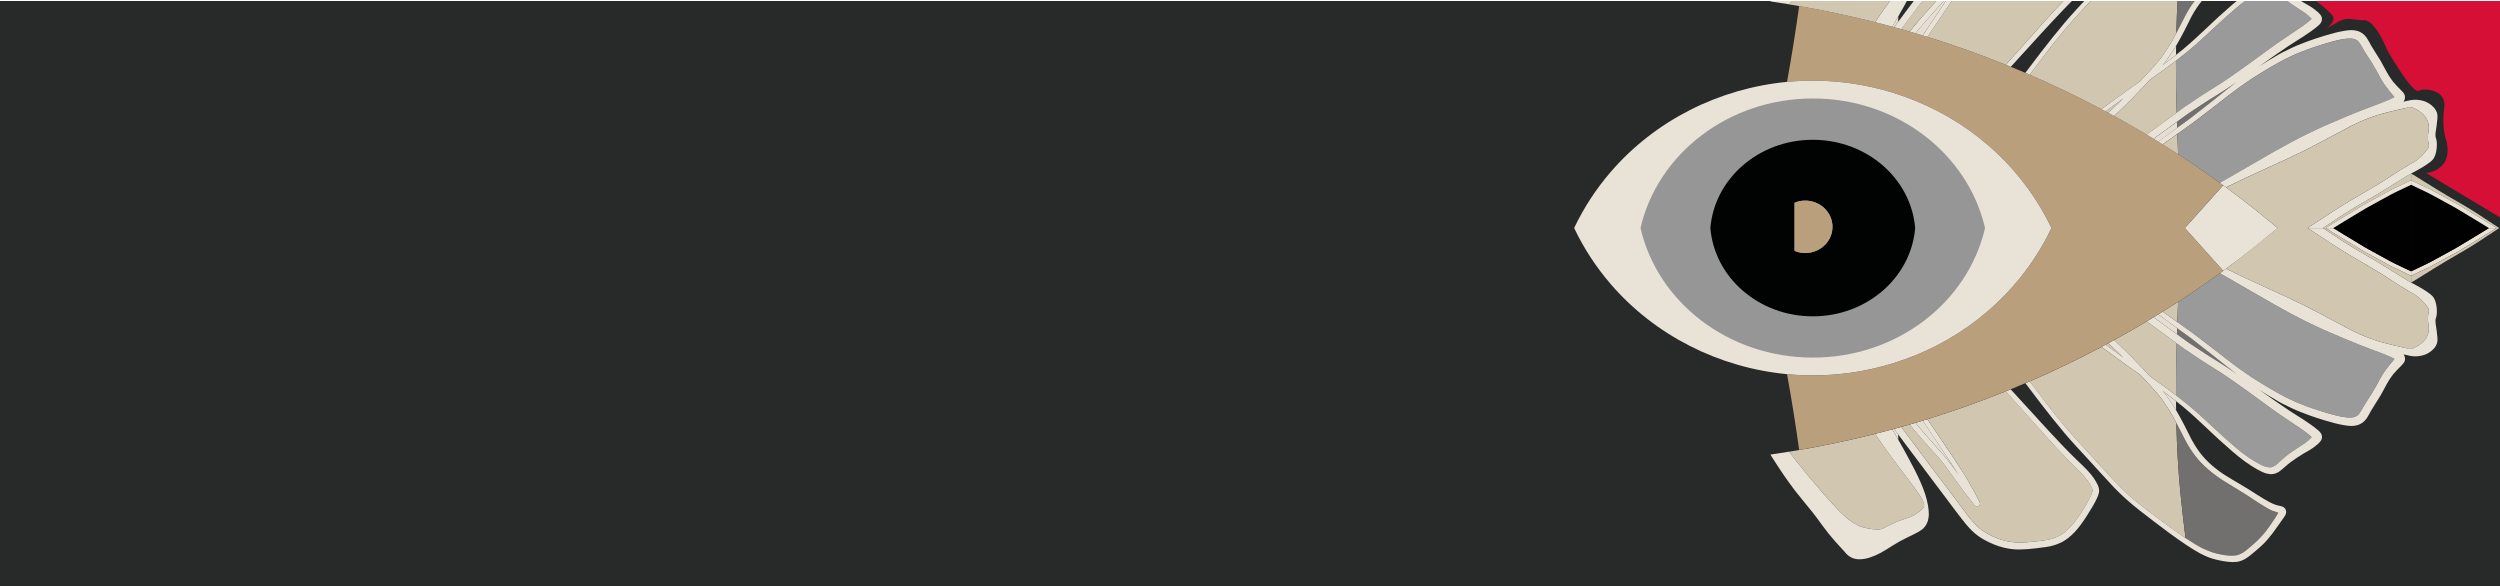
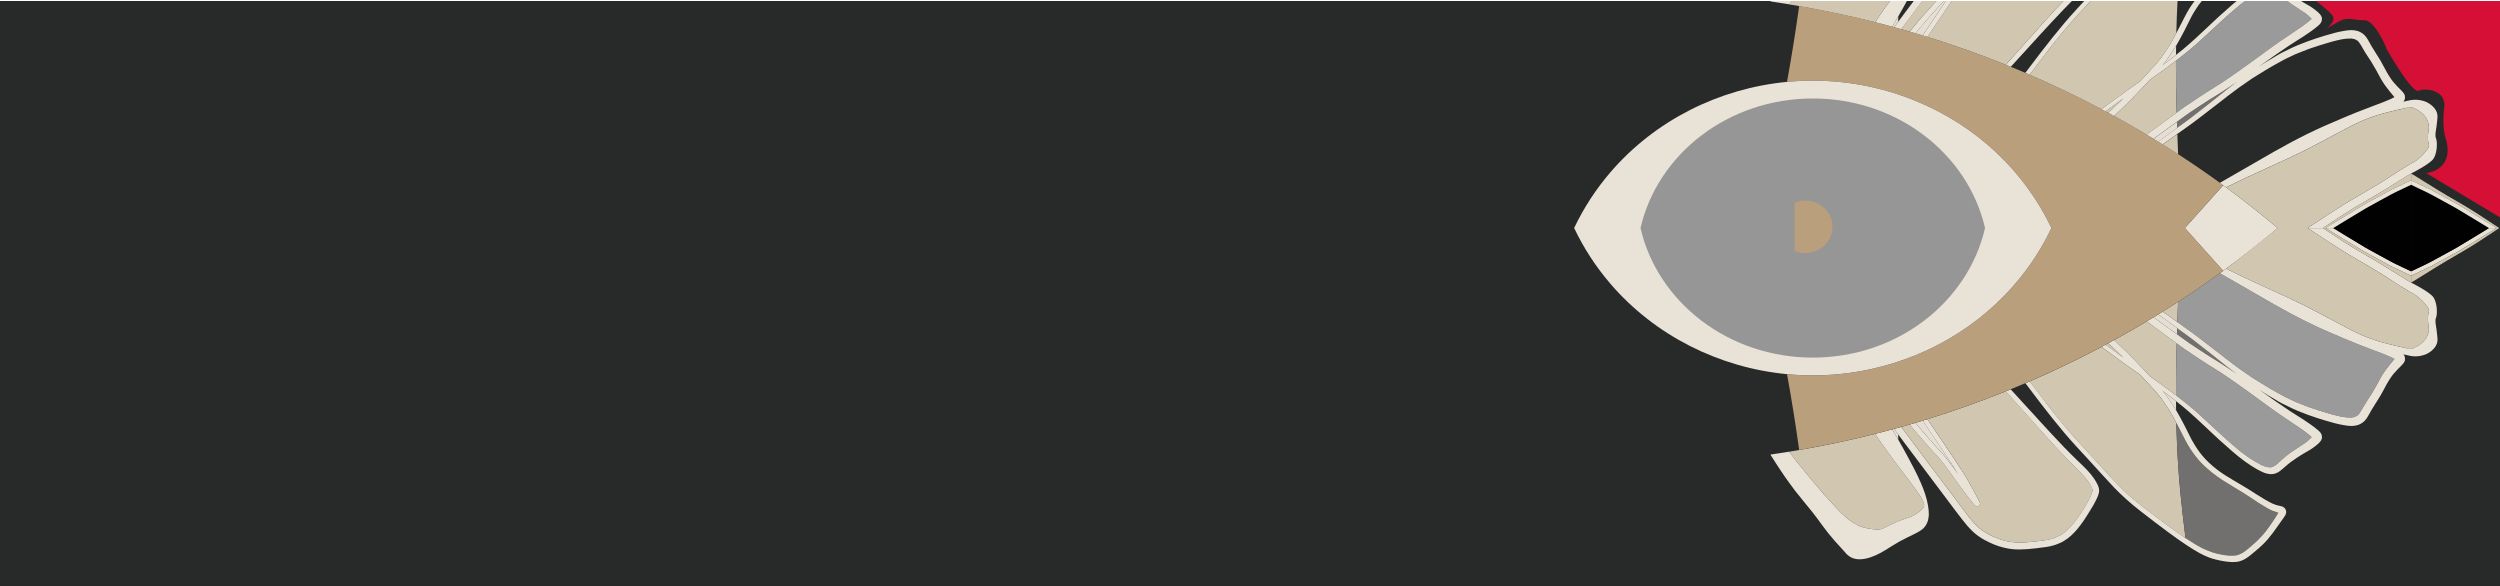
<svg xmlns="http://www.w3.org/2000/svg" id="Livello_1_copia" data-name="Livello 1 copia" viewBox="0 0 1280 300">
  <defs>
    <style>
      .cls-1 {
        fill: #9a9a9a;
      }

      .cls-1, .cls-2, .cls-3, .cls-4, .cls-5, .cls-6, .cls-7, .cls-8, .cls-9, .cls-10, .cls-11, .cls-12 {
        stroke-width: 0px;
      }

      .cls-2 {
        fill: #010101;
      }

      .cls-3 {
        fill: #979696;
      }

      .cls-13 {
        clip-path: url(#clippath);
      }

      .cls-4 {
        fill: none;
      }

      .cls-5 {
        fill: #e9e2d7;
      }

      .cls-6, .cls-14 {
        fill: #010202;
      }

      .cls-15 {
        clip-path: url(#clippath-1);
      }

      .cls-7 {
        fill: #b99f7c;
      }

      .cls-8 {
        fill: #d1c7b0;
      }

      .cls-9 {
        fill: #71706f;
      }

      .cls-10 {
        fill: #d50f35;
      }

      .cls-11 {
        fill: #e6ded3;
      }

      .cls-12 {
        fill: #282929;
      }
    </style>
    <clipPath id="clippath">
      <rect class="cls-4" width="1280.98" height="300.5" />
    </clipPath>
    <clipPath id="clippath-1">
      <rect class="cls-6" x="-640" y=".5" width="1920" height="300" />
    </clipPath>
  </defs>
  <g class="cls-13">
    <g>
      <rect class="cls-14" x="-640" y=".5" width="1920" height="300" />
      <g class="cls-15">
        <rect class="cls-12" y=".5" width="1280" height="300" />
        <g>
-           <path class="cls-4" d="M960.08,11.36c1.44-2.14,2.88-4.27,4.36-6.38-1.48,2.11-2.92,4.24-4.36,6.38-12.75-3.22-25.7-5.98-38.82-8.25,13.12,2.28,26.07,5.03,38.82,8.25Z" />
          <path class="cls-4" d="M916.03,231.29h0c.42.55.84,1.1,1.26,1.65-.42-.55-.84-1.1-1.26-1.65Z" />
          <path class="cls-4" d="M960.08,222.15c-12.77,3.23-25.75,5.99-38.89,8.26,13.15-2.28,26.12-5.04,38.89-8.26,1.44,2.14,2.88,4.27,4.36,6.38-1.48-2.11-2.92-4.24-4.36-6.38Z" />
          <path class="cls-4" d="M916.03,2.23h0c.4-.53.8-1.05,1.2-1.58-.4.53-.8,1.05-1.2,1.58Z" />
          <path class="cls-8" d="M1075.97,177.61c.55.42,1.09.84,1.66,1.24,3.37,2.47,6.77,4.95,10.16,7.42,2.31,1.72,4.7,3.34,7.07,4.99.28.21.58.42.89.63,1.66,1.76,3.33,3.54,4.96,5.33,2.03,2.24,4.08,4.47,5.94,6.89,2.1,2.93,4.08,5.94,5.84,9.11.61,1.1,1.2,2.21,1.79,3.33.28,12,.92,23.97,2.09,35.87.76,7.71,1.65,15.41,2.61,23.11-.03-.02-.06-.04-.09-.06-3.08-2.07-6.13-4.23-9.09-6.43-2.99-2.23-5.99-4.48-8.98-6.73-2.8-2.15-5.62-4.29-8.35-6.55-1.06-.91-2.12-1.83-3.17-2.77-4.6-4.16-8.75-8.78-12.92-13.38-4.31-4.79-8.7-9.53-13.07-14.29-4.32-4.71-8.4-9.65-12.39-14.66-1.92-2.39-3.73-4.86-5.59-7.3-1.94-2.54-3.85-5.06-5.78-7.61-.12-.15-.24-.31-.36-.46,12.54-5.42,24.81-11.32,36.79-17.67Z" />
          <path class="cls-8" d="M1080.9,177.09c2.11,2,4.21,4.01,6.28,6.04-2.08-1.49-4.13-2.99-6.19-4.49-.98-.71-1.96-1.42-2.93-2.14.47-.25.94-.5,1.41-.76.48.45.96.89,1.44,1.34Z" />
          <path class="cls-8" d="M1099.14,164.56c2.49,1.84,4.98,3.69,7.48,5.53,2.31,1.72,4.65,3.41,7,5.11.28.2.57.41.85.61-.24,8.87-.38,17.73-.36,26.58-.12-.09-.24-.2-.37-.29-2.6-1.93-5.14-3.88-7.78-5.73-1.74-1.22-3.48-2.46-5.2-3.7-.46-.5-.92-1-1.38-1.5-3.77-4.03-7.53-8.06-11.49-11.88-1.79-1.74-3.61-3.46-5.43-5.17,5.63-3.09,11.2-6.28,16.7-9.56Z" />
          <path class="cls-11" d="M994.8,230.88c1.23,1.86,2.48,3.71,3.71,5.56.49.76,1.02,1.49,1.52,2.27.84,1.38,1.69,2.75,2.55,4.13-1.22-1.69-2.43-3.4-3.65-5.09-2.82-3.92-6.15-7.41-9.38-10.98-1.79-1.98-3.52-4.01-5.26-6.02-1.22-1.39-2.38-2.82-3.55-4.26,1.24-.37,2.48-.74,3.72-1.12,2.18,3.26,4.36,6.53,6.55,9.79,1.27,1.9,2.54,3.81,3.81,5.72Z" />
          <path class="cls-8" d="M1040.8,215.8c1.96,2.21,3.94,4.45,5.92,6.66,1.38,1.5,2.74,3,4.11,4.5.63.73,1.28,1.44,1.94,2.14,1.36,1.41,2.74,2.82,4.07,4.25.84.85,1.66,1.75,2.5,2.6,3.27,3.2,6.61,6.34,9.42,9.95.03.04.06.09.1.13-.03-.04-.07-.08-.1-.13-.03-.04-.05-.08-.08-.13.08.11.15.24.26.34.47.67.95,1.36,1.34,2.09.32.53.58,1.09.85,1.65v.02s0,0,0,0c.1.33.19.66.25,1,0,.18,0,.38,0,.55-.17.69-.39,1.31-.64,1.95-.45.96-.91,1.91-1.4,2.86-.52.98-1.1,1.97-1.68,2.95-1.71,2.89-3.59,5.68-5.65,8.34-.92,1.12-1.82,2.19-2.87,3.18-.75.71-1.51,1.4-2.32,2.06-.7.5-1.38,1-2.14,1.39-.81.43-1.61.79-2.44,1.15-1.11.41-2.25.79-3.44,1.01-.97.17-1.96.36-2.93.47-.59.06-1.15.12-1.74.21-1.95.23-3.89.44-5.82.61-1.78.15-3.54.24-5.31.17-1.5-.07-2.97-.21-4.47-.46-1.35-.28-2.7-.6-4.02-1.05-1.49-.52-2.96-1.08-4.4-1.73-1.34-.65-2.67-1.31-3.92-2.14-.94-.63-1.88-1.29-2.76-2.01-2.13-1.9-4.05-4.04-5.78-6.3-.94-1.25-1.9-2.49-2.83-3.75-1.44-1.89-2.82-3.83-4.24-5.73-3.05-4.01-6.13-8-9.14-12.05-5.96-8.02-11.99-15.98-17.98-23.97,1.45-.41,2.89-.82,4.34-1.24.31.39.62.78.94,1.17,1.08,1.29,2.13,2.62,3.22,3.89,1.02,1.16,2.03,2.32,3.04,3.46,1.75,2.01,3.57,3.97,5.32,5.96.98,1.1,2.04,2.17,2.96,3.3.95,1.21,1.9,2.38,2.86,3.59,2.39,3.29,4.76,6.62,7.16,9.94,2.16,2.99,4.42,5.87,6.72,8.76.33.46.61.87,1.01,1.27.3.31.63.39,1,.49,1.2.29,2.16-.83,1.59-1.99-1.12-2.21-2.21-4.44-3.43-6.58-.8-1.47-1.63-2.9-2.46-4.34-.44-.8-.87-1.59-1.35-2.34-.81-1.27-1.61-2.55-2.43-3.83-2.72-4.3-5.61-8.5-8.47-12.72-2.86-4.26-5.74-8.5-8.62-12.75,13.65-4.23,27.04-9,40.15-14.28.91,1.02,1.83,2.06,2.74,3.08,3.67,4.14,7.37,8.24,11.06,12.37Z" />
          <path class="cls-11" d="M1114.69,167.97c-.03,1.05-.07,2.11-.1,3.16-4-2.89-7.99-5.78-11.98-8.68.81-.5,1.63-.99,2.44-1.48,3.21,2.33,6.43,4.67,9.64,7Z" />
          <path class="cls-8" d="M1114.8,164.9c-2.5-1.78-4.99-3.56-7.5-5.33,2.64-1.65,5.27-3.31,7.88-5-.14,3.44-.27,6.89-.39,10.34Z" />
          <path class="cls-11" d="M1109.61,203.18c-.7-1.03-1.46-2.03-2.27-3,.95.68,1.86,1.42,2.81,2.12,1.15.89,2.33,1.77,3.48,2.69.16.13.32.26.48.39,0,1.56.03,3.12.05,4.68-.02-.03-.03-.05-.05-.08-1.4-2.33-2.9-4.6-4.5-6.8Z" />
          <path class="cls-8" d="M960.08,222.15c1.44,2.14,2.88,4.27,4.36,6.38.39.56.78,1.11,1.18,1.67,1.71,2.37,3.45,4.73,5.21,7.07.51.68,1.02,1.36,1.53,2.03.41.54.82,1.08,1.23,1.62.66.87,1.32,1.74,1.98,2.61.37.48.73.96,1.1,1.44,1.23,1.62,2.46,3.24,3.65,4.9,1.47,2.06,2.95,4.15,4.14,6.38,0,.01,0,.02.01.03.25.61.48,1.22.64,1.86.01.06.03.11.04.17.02.15.05.31.03.47-.03.16-.07.31-.09.46-.13.27-.27.54-.41.78-.6.74-1.27,1.37-1.98,1.98-.6.46-1.22.88-1.88,1.29-.13.08-.25.16-.38.23-.08.05-.16.09-.23.13-.73.43-1.5.78-2.28,1.11-.89.32-1.78.61-2.68.9-.84.28-1.67.56-2.49.87-.16.06-.31.12-.47.18-.29.11-.57.23-.85.35-1.27.55-2.5,1.1-3.74,1.72-1.22.58-2.4,1.2-3.61,1.79-.4.17-.85.34-1.3.42-.31.06-.64.12-.94.15-2.01.02-4-.33-5.99-.68-.63-.14-1.26-.28-1.88-.45-.71-.19-1.41-.42-2.11-.7-1.81-.87-3.49-1.91-5.12-3.12-2.35-1.86-4.56-3.94-6.58-6.16-1.28-1.4-2.56-2.8-3.84-4.2-1.75-1.93-3.49-3.94-5.2-5.95-.95-1.12-1.91-2.24-2.88-3.36-.93-1.08-1.85-2.17-2.75-3.28-.68-.85-1.36-1.69-2.04-2.54-1.41-1.75-2.82-3.49-4.24-5.24-.64-.84-1.29-1.69-1.93-2.53-.42-.55-.84-1.1-1.26-1.65,0,0,0,0,0,0,1.72-.28,3.43-.57,5.14-.87h0s.01,0,.02,0c13.15-2.28,26.12-5.04,38.89-8.26Z" />
          <path class="cls-11" d="M971.95,225.18c-1.02-1.79-2.03-3.56-3.08-5.33.31-.08.61-.16.92-.25.68.93,1.37,1.84,2.06,2.76.03.94.07,1.87.1,2.81Z" />
          <path class="cls-1" d="M1136.59,139.88c6,3.47,12.02,6.91,18.03,10.37,2.13,1.22,4.24,2.44,6.37,3.67,1.05.6,2.1,1.24,3.18,1.83,2.9,1.61,5.78,3.22,8.69,4.79,5.6,2.99,11.28,5.79,17.05,8.37,2.98,1.33,5.97,2.59,8.97,3.86,2.68,1.12,5.35,2.27,8.06,3.34,3.12,1.24,6.24,2.43,9.37,3.6,2.64.97,5.27,1.94,7.83,3.12-.1-.06-.2-.1-.29-.14.34.16.68.31,1,.47.35.18.7.37,1.04.58.01.03.06.05.06.05-1.63,1.97-3.28,3.9-4.77,5.98-1.73,2.4-3.08,5.06-4.49,7.68-.8,1.45-1.64,2.88-2.51,4.3-.68,1.12-1.45,2.18-2.16,3.29-.72,1.13-1.45,2.28-2.12,3.47-.67,1.21-1.35,2.37-2.17,3.48-.21.25-.45.48-.72.7-.4.27-.82.49-1.27.7-.59.19-1.16.29-1.79.38-.86.01-1.71,0-2.59-.09-.74-.07-1.49-.18-2.25-.3-.92-.19-1.83-.38-2.74-.6-.94-.23-1.89-.48-2.84-.74-2.18-.63-4.36-1.29-6.52-1.96-.92-.29-1.82-.61-2.72-.92-.98-.34-1.99-.63-2.93-1.02-1.96-.76-3.91-1.55-5.86-2.32.15.07.29.14.45.23-1.96-.94-3.9-1.86-5.85-2.78-.64-.32-1.26-.67-1.89-1.02-1.09-.61-2.21-1.22-3.32-1.83-1.67-.91-3.32-1.92-4.95-2.89-1.58-.93-3.12-1.91-4.65-2.87-.68-.42-1.38-.83-2.05-1.27-.96-.66-1.89-1.32-2.86-1.96-1.4-.97-2.8-1.91-4.18-2.92-1.82-1.37-3.66-2.75-5.49-4.11-1.55-1.14-3.03-2.38-4.55-3.55-2.41-1.9-4.81-3.76-7.28-5.6-2.35-1.81-4.7-3.63-7.11-5.38-2.32-1.66-4.66-3.32-6.99-4.97.12-3.45.25-6.89.39-10.34,7.27-4.72,14.41-9.62,21.4-14.69Z" />
          <path class="cls-1" d="M1114.46,175.82c1.28.93,2.55,1.87,3.84,2.79.78.57,1.61,1.1,2.43,1.63,2.71,1.83,5.41,3.67,8.17,5.42,3.01,1.89,6.04,3.78,9.01,5.71,2.42,1.54,4.76,3.25,7.12,4.89,2.31,1.62,4.61,3.27,6.95,4.94,2.44,1.78,4.92,3.58,7.38,5.38,2.52,1.84,5.02,3.69,7.59,5.45,2.55,1.77,5.14,3.5,7.73,5.22,2.61,1.73,5.18,3.46,7.59,5.44.45.38.88.76,1.32,1.16-.96,1.02-2,1.94-3.1,2.8-2.68,1.86-5.48,3.52-8.16,5.44-1.49,1.06-2.84,2.23-4.2,3.44-1.04.93-2.02,1.89-3.1,2.75-.5.31-.98.58-1.51.82-.3.09-.61.15-.92.2-.49,0-.95-.03-1.45-.09-.62-.12-1.23-.26-1.85-.49-.24-.12-.51-.2-.76-.31-.41-.15-.79-.35-1.16-.52l.07.02c-2.14-1.14-4.23-2.32-6.23-3.71-1.18-.83-2.34-1.69-3.5-2.56-.83-.64-1.64-1.32-2.43-2-2.53-2.15-5.04-4.31-7.49-6.56-2.69-2.45-5.31-4.92-7.99-7.36-1.32-1.22-2.63-2.46-3.98-3.65-1.32-1.16-2.61-2.35-3.96-3.45-2.57-2.11-5.14-4.21-7.77-6.22-.02-8.85.13-17.71.36-26.58Z" />
          <path class="cls-9" d="M1117.9,170.31c1.37,1,2.74,2,4.12,3.01.95.7,1.88,1.46,2.8,2.19,2.49,1.92,4.98,3.84,7.44,5.81,2.6,2.09,5.19,4.19,7.83,6.24,1.71,1.31,3.41,2.62,5.1,3.93-1.17-.8-2.32-1.6-3.49-2.4-2.45-1.67-4.98-3.24-7.48-4.81-1.55-.96-3.13-1.9-4.64-2.9-1.18-.77-2.36-1.56-3.57-2.35-1.73-1.14-3.45-2.29-5.19-3.43-.73-.48-1.44-1.02-2.16-1.54-1.35-.97-2.7-1.96-4.06-2.94.03-1.05.06-2.11.1-3.16,1.07.78,2.14,1.56,3.21,2.34Z" />
          <path class="cls-9" d="M1114.28,216.54c.99,1.86,1.96,3.74,2.9,5.62,1.32,2.62,2.64,5.23,4.24,7.69.45.68.89,1.36,1.37,2.01.39.53.76,1.1,1.19,1.61.48.59.95,1.22,1.44,1.8.53.57,1.05,1.13,1.57,1.72,1.05,1.13,2.21,2.15,3.36,3.16,1,.91,2.05,1.76,3.11,2.56,1.32.98,2.66,1.98,4.02,2.87,1.21.76,2.42,1.54,3.64,2.27,2.59,1.58,5.21,3.14,7.77,4.74,2.53,1.58,4.95,3.28,7.45,4.88,1.39.89,2.8,1.75,4.24,2.59,1.01.59,2.06,1.15,3.15,1.57.93.34,1.83.63,2.75.92-.96,1.74-2.11,3.39-3.21,5.04-1.1,1.64-2.28,3.22-3.44,4.77-1.29,1.56-2.61,3.05-4.06,4.44-.82.74-1.64,1.48-2.46,2.21-1.2,1.06-2.39,2.09-3.66,3.06-.56.41-1.11.81-1.7,1.13-.6.3-1.18.58-1.8.84-.36.13-.73.23-1.13.31-.26.03-.52.07-.79.1-.53.04-1.07.07-1.6.08-.55,0-1.09-.03-1.64-.07-1.09-.07-2.18-.24-3.23-.41-1.7-.31-3.36-.67-4.99-1.21-1.67-.58-3.3-1.26-4.9-1.99-1.5-.78-3-1.58-4.43-2.48-1.49-.93-2.98-1.87-4.45-2.84-.96-7.7-1.86-15.4-2.61-23.11-1.17-11.9-1.81-23.86-2.09-35.87Z" />
          <path class="cls-9" d="M1182.21,160.86c.92.48,1.83.96,2.75,1.45-3.87-1.88-7.72-3.8-11.52-5.8,2.95,1.41,5.89,2.83,8.77,4.35Z" />
          <path class="cls-5" d="M1003.93,240.11c.82,1.28,1.61,2.56,2.43,3.83.48.75.91,1.55,1.35,2.34.83,1.45,1.67,2.88,2.46,4.34,1.23,2.14,2.31,4.37,3.43,6.58.57,1.15-.39,2.27-1.59,1.99-.37-.1-.7-.18-1-.49-.4-.41-.68-.81-1.01-1.27-2.3-2.89-4.56-5.77-6.72-8.76-2.4-3.32-4.78-6.64-7.16-9.94-.96-1.2-1.91-2.38-2.86-3.59-.92-1.14-1.98-2.2-2.96-3.3-1.76-1.99-3.58-3.95-5.32-5.96-1.02-1.15-2.02-2.3-3.04-3.46-1.08-1.26-2.14-2.59-3.22-3.89-.32-.39-.63-.78-.94-1.17.99-.29,1.97-.57,2.95-.86,1.17,1.44,2.33,2.87,3.55,4.26,1.74,2.01,3.47,4.04,5.26,6.02,3.23,3.57,6.56,7.06,9.38,10.98,1.22,1.69,2.43,3.4,3.65,5.09-.86-1.38-1.71-2.75-2.55-4.13-.49-.78-1.03-1.51-1.52-2.27-1.23-1.85-2.48-3.71-3.71-5.56-1.27-1.9-2.54-3.81-3.81-5.72-2.19-3.26-4.37-6.53-6.55-9.79.8-.24,1.6-.48,2.4-.73,2.88,4.24,5.76,8.49,8.62,12.75,2.86,4.22,5.75,8.42,8.47,12.72Z" />
          <path class="cls-5" d="M1039.37,210.14c3.69,4.04,7.36,8.11,11.09,12.1,4.11,4.4,8.24,8.79,12.57,12.97,4.13,3.97,8.58,7.88,11.04,13.15.52,1.14.84,2.53.61,3.76-.21,1.12-.62,2.13-1.12,3.14-.6,1.23-1.2,2.45-1.9,3.63-2,3.37-4.05,6.74-6.38,9.87-1.94,2.6-4.11,5.05-6.74,6.99-.71.53-1.44,1.01-2.21,1.47-.81.47-1.7.83-2.56,1.19-.74.32-1.49.54-2.23.8-1.24.42-2.57.63-3.86.84-1.67.25-3.36.44-5.04.65-2.9.36-5.8.61-8.74.64-3.51.06-7.01-.58-10.4-1.64-1.65-.53-3.32-1.19-4.88-1.95-.88-.42-1.75-.86-2.61-1.33-1.12-.59-2.18-1.29-3.2-2.03-4.27-3.05-7.38-7.41-10.57-11.54-1.77-2.26-3.45-4.59-5.18-6.88-7.29-9.67-14.54-19.41-21.85-29.07-1.14-1.5-2.25-3.02-3.37-4.53-.68-.92-1.38-1.84-2.06-2.76,1.22-.33,2.43-.68,3.64-1.02,5.99,7.99,12.02,15.96,17.98,23.97,3.01,4.05,6.09,8.04,9.14,12.05,1.42,1.9,2.81,3.84,4.24,5.73.93,1.26,1.89,2.5,2.83,3.75,1.73,2.27,3.64,4.41,5.78,6.3.88.72,1.82,1.38,2.76,2.01,1.24.83,2.58,1.49,3.92,2.14,1.44.65,2.91,1.21,4.4,1.73,1.32.45,2.67.77,4.02,1.05,1.5.25,2.97.39,4.47.46,1.78.07,3.53-.02,5.31-.17,1.93-.17,3.87-.38,5.82-.61.59-.08,1.16-.15,1.74-.21.98-.11,1.96-.3,2.93-.47,1.19-.22,2.33-.6,3.44-1.01.83-.36,1.63-.72,2.44-1.15.76-.39,1.44-.89,2.14-1.39.81-.66,1.57-1.35,2.32-2.06,1.05-.99,1.95-2.06,2.87-3.18,2.06-2.66,3.95-5.45,5.65-8.34.58-.98,1.16-1.97,1.68-2.95.49-.95.95-1.9,1.4-2.86.25-.64.47-1.26.64-1.95-.01-.18-.01-.37,0-.55-.06-.35-.16-.67-.25-1h0s0-.02,0-.02c-.27-.56-.54-1.12-.85-1.65-.4-.73-.87-1.42-1.34-2.09-.1-.1-.17-.23-.26-.34.03.04.05.09.08.13-2.81-3.61-6.15-6.75-9.42-9.95-.84-.85-1.66-1.75-2.5-2.6-1.33-1.43-2.71-2.83-4.07-4.25-.66-.7-1.3-1.41-1.94-2.14-1.37-1.49-2.73-2.99-4.11-4.5-1.98-2.22-3.96-4.45-5.92-6.66-3.69-4.13-7.39-8.23-11.06-12.37-.91-1.01-1.83-2.05-2.74-3.08.84-.34,1.68-.68,2.52-1.02,3.28,3.61,6.58,7.2,9.86,10.8Z" />
          <path class="cls-5" d="M919.21,235.46c1.41,1.74,2.83,3.49,4.24,5.24.68.85,1.36,1.69,2.04,2.54.9,1.11,1.82,2.2,2.75,3.28.96,1.12,1.93,2.24,2.88,3.36,1.71,2.02,3.45,4.03,5.2,5.95,1.28,1.41,2.56,2.8,3.84,4.2,2.03,2.22,4.23,4.3,6.58,6.16,1.63,1.21,3.32,2.25,5.12,3.12.7.28,1.4.51,2.11.7.62.17,1.24.31,1.88.45,1.99.35,3.98.7,5.99.68.3-.03.63-.09.94-.15.46-.09.9-.25,1.3-.42,1.21-.59,2.4-1.21,3.61-1.79,1.24-.62,2.47-1.17,3.74-1.72.28-.12.57-.24.85-.35.16-.06.31-.12.47-.18.82-.31,1.65-.59,2.49-.87.9-.3,1.79-.59,2.68-.9.79-.33,1.55-.68,2.28-1.11.08-.04.16-.09.23-.13.13-.08.26-.16.38-.23.66-.41,1.28-.83,1.88-1.29.71-.61,1.38-1.24,1.98-1.98.14-.24.28-.5.41-.78.02-.15.05-.3.09-.46.02-.16-.01-.32-.03-.47-.01-.06-.03-.11-.04-.17-.17-.64-.39-1.25-.64-1.86,0-.01,0-.02-.01-.03-1.19-2.24-2.67-4.32-4.14-6.38-1.19-1.66-2.41-3.28-3.65-4.9-.36-.48-.73-.96-1.1-1.44-.66-.87-1.32-1.74-1.98-2.61-.41-.54-.82-1.08-1.23-1.62-.51-.68-1.02-1.36-1.53-2.03-1.76-2.34-3.5-4.69-5.21-7.07-.4-.55-.79-1.11-1.18-1.67-1.48-2.11-2.92-4.24-4.36-6.38,2.94-.74,5.87-1.51,8.79-2.3,1.05,1.76,2.06,3.54,3.08,5.33.22.38.43.76.65,1.15,1.38,2.37,2.68,4.75,3.99,7.17,2.45,4.56,4.91,9.09,6.94,13.84,1.58,3.64,2.89,7.4,3.6,11.31.3,1.66.46,3.35.44,5.03-.02.72-.17,1.45-.31,2.18-.16,1.01-.6,1.91-1.04,2.79-.33.64-.88,1.22-1.33,1.75-.41.48-1.03.85-1.53,1.2-.89.65-1.92,1.16-2.93,1.67-1.41.69-2.83,1.39-4.27,2.1-1.14.55-2.27,1.13-3.37,1.74-1.14.63-2.26,1.28-3.36,1.98-1.41.89-2.81,1.77-4.23,2.63-3.26,1.98-6.66,3.67-10.46,4.4-.77.14-1.56.17-2.32.24-.84.06-1.67-.08-2.47-.22-.66-.12-1.23-.32-1.84-.6-.6-.27-1.11-.6-1.6-.98-.94-.66-1.7-1.6-2.44-2.47-.58-.61-1.14-1.25-1.71-1.87-.96-1.05-1.91-2.08-2.84-3.14-1.17-1.32-2.29-2.67-3.39-4.02-1.04-1.31-2.03-2.66-3.04-3.99-.99-1.33-1.96-2.67-2.93-4-1.8-2.44-3.74-4.79-5.68-7.13-.91-1.11-1.81-2.23-2.7-3.34-.98-1.2-1.97-2.38-2.91-3.62-.34-.47-.68-.93-1.02-1.4-.63-.86-1.25-1.71-1.89-2.57-.67-.96-1.4-1.89-2.06-2.89-1.64-2.42-3.29-4.83-4.86-7.3-.87-1.36-1.73-2.72-2.6-4.08,3.21-.46,6.41-.96,9.6-1.48.42.55.84,1.1,1.26,1.65.64.84,1.29,1.69,1.93,2.53Z" />
          <path class="cls-5" d="M1117.67,208.23s0,0,.01.01c0,0,0,0-.01-.01Z" />
          <path class="cls-5" d="M1217.23,138.93c-2.86-1.7-5.69-3.41-8.56-5.04-2.8-1.61-5.58-3.22-8.34-4.92-5.21-3.23-10.34-6.64-15.47-10.02-1.09-.72-2.17-1.43-3.26-2.15h7.65s.14,0,.14,0c.85.56,1.7,1.12,2.55,1.68,2.74,1.84,5.5,3.65,8.27,5.44,2.65,1.74,5.38,3.35,8.1,4.97,2.56,1.51,5.16,2.96,7.73,4.49,1.63.98,3.27,1.97,4.9,2.97,1,.61,2,1.23,3,1.85,2.77,1.74,5.55,3.48,8.36,5.19.72.43,1.44.86,2.16,1.28v5.09c-.68-.4-1.36-.8-2.04-1.21-5.15-3.04-10.08-6.51-15.21-9.62Z" />
          <path class="cls-5" d="M1230.53,181.44c1.31.32,2.63.6,3.95.83v-3.55c-.65-.1-1.3-.22-1.95-.33-4.29-.92-8.54-1.95-12.79-3.08-1.99-.54-3.97-1.21-5.92-1.9-.9-.33-1.78-.65-2.66-1.04-.95-.39-1.9-.8-2.84-1.18-1.27-.61-2.54-1.22-3.81-1.83-1.2-.58-2.35-1.22-3.53-1.82-2.2-1.16-4.4-2.35-6.59-3.52-2.61-1.39-5.16-2.78-7.78-4.13-2.53-1.34-5.08-2.63-7.63-3.91-4.67-2.35-9.45-4.48-14.19-6.65-5.11-2.32-10.18-4.67-15.26-7.02-3.25-1.58-6.51-3.14-9.78-4.72-.49.36-.99.72-1.48,1.08-.56.41-1.11.81-1.67,1.22,6,3.47,12.02,6.91,18.03,10.37,2.13,1.22,4.24,2.44,6.37,3.67,1.05.6,2.1,1.24,3.18,1.83,2.9,1.61,5.78,3.22,8.69,4.79,5.6,2.99,11.28,5.79,17.05,8.37,2.98,1.33,5.97,2.59,8.97,3.86,2.68,1.12,5.35,2.27,8.06,3.34,3.12,1.24,6.24,2.43,9.37,3.6,2.64.97,5.27,1.94,7.83,3.12-.1-.06-.2-.1-.29-.14.34.16.68.31,1,.47.35.18.7.37,1.04.58.01.03.06.05.06.05-1.63,1.97-3.28,3.9-4.77,5.98-1.73,2.4-3.08,5.06-4.49,7.68-.8,1.45-1.64,2.88-2.51,4.3-.68,1.12-1.45,2.18-2.16,3.29-.72,1.13-1.45,2.28-2.12,3.47-.67,1.21-1.35,2.37-2.17,3.48-.21.25-.45.48-.72.7-.4.27-.82.49-1.27.7-.59.19-1.16.29-1.79.38-.86.01-1.71,0-2.59-.09-.74-.07-1.49-.18-2.25-.3-.92-.19-1.83-.38-2.74-.6-.94-.23-1.89-.48-2.84-.74-2.18-.63-4.36-1.29-6.52-1.96-.92-.29-1.82-.61-2.72-.92-.98-.34-1.99-.63-2.93-1.02-1.96-.76-3.91-1.55-5.86-2.32.15.07.29.14.45.23-1.96-.94-3.9-1.86-5.85-2.78-.64-.32-1.26-.67-1.89-1.02-1.09-.61-2.21-1.22-3.32-1.83-1.67-.91-3.32-1.92-4.95-2.89-1.58-.93-3.12-1.91-4.65-2.87-.68-.42-1.38-.83-2.05-1.27-.96-.66-1.89-1.32-2.86-1.96-1.4-.97-2.8-1.91-4.18-2.92-1.82-1.37-3.66-2.75-5.49-4.11-1.55-1.14-3.03-2.38-4.55-3.55-2.41-1.9-4.81-3.76-7.28-5.6-2.35-1.81-4.7-3.63-7.11-5.38-2.32-1.66-4.66-3.32-6.99-4.97-2.5-1.78-4.99-3.56-7.5-5.33-.75.47-1.49.94-2.25,1.4,3.21,2.33,6.43,4.67,9.64,7,1.07.78,2.14,1.56,3.21,2.34,1.37,1,2.74,2,4.12,3.01.95.7,1.88,1.46,2.8,2.19,2.49,1.92,4.98,3.84,7.44,5.81,2.6,2.09,5.19,4.19,7.83,6.24,1.71,1.31,3.41,2.62,5.1,3.93-1.17-.8-2.32-1.6-3.49-2.4-2.45-1.67-4.98-3.24-7.48-4.81-1.55-.96-3.13-1.9-4.64-2.9-1.18-.77-2.36-1.56-3.57-2.35-1.73-1.14-3.45-2.29-5.19-3.43-.73-.48-1.44-1.02-2.16-1.54-1.35-.97-2.7-1.96-4.06-2.94-4-2.89-7.99-5.78-11.98-8.68-1.16.7-2.31,1.41-3.48,2.1,2.49,1.84,4.98,3.69,7.48,5.53,2.31,1.72,4.65,3.41,7,5.11.28.2.57.41.85.61,1.28.93,2.55,1.87,3.84,2.79.78.57,1.61,1.1,2.43,1.63,2.71,1.83,5.41,3.67,8.17,5.42,3.01,1.89,6.04,3.78,9.01,5.71,2.42,1.54,4.76,3.25,7.12,4.89,2.31,1.62,4.61,3.27,6.95,4.94,2.44,1.78,4.92,3.58,7.38,5.38,2.52,1.84,5.02,3.69,7.59,5.45,2.55,1.77,5.14,3.5,7.73,5.22,2.61,1.73,5.18,3.46,7.59,5.44.45.38.88.76,1.32,1.16-.96,1.02-2,1.94-3.1,2.8-2.68,1.86-5.48,3.52-8.16,5.44-1.49,1.06-2.84,2.23-4.2,3.44-1.04.93-2.02,1.89-3.1,2.75-.5.31-.98.58-1.51.82-.3.09-.61.15-.92.2-.49,0-.95-.03-1.45-.09-.62-.12-1.23-.26-1.85-.49-.24-.12-.51-.2-.76-.31-.41-.15-.79-.35-1.16-.52l.07.02c-2.14-1.14-4.23-2.32-6.23-3.71-1.18-.83-2.34-1.69-3.5-2.56-.83-.64-1.64-1.32-2.43-2-2.53-2.15-5.04-4.31-7.49-6.56-2.69-2.45-5.31-4.92-7.99-7.36-1.32-1.22-2.63-2.46-3.98-3.65-1.32-1.16-2.61-2.35-3.96-3.45-2.57-2.11-5.14-4.21-7.77-6.22-.12-.09-.24-.2-.37-.29-2.6-1.93-5.14-3.88-7.78-5.73-1.74-1.22-3.48-2.46-5.2-3.7-.46-.5-.92-1-1.38-1.5-3.77-4.03-7.53-8.06-11.49-11.88-1.79-1.74-3.61-3.46-5.43-5.17-.99.54-1.98,1.09-2.98,1.62.48.45.96.89,1.44,1.34,2.11,2,4.21,4.01,6.28,6.04-2.08-1.49-4.13-2.99-6.19-4.49-.98-.71-1.96-1.42-2.93-2.14-.69.37-1.39.74-2.08,1.1.55.42,1.09.84,1.66,1.24,3.37,2.47,6.77,4.95,10.16,7.42,2.31,1.72,4.7,3.34,7.07,4.99.28.21.58.42.89.63,1.66,1.76,3.33,3.54,4.96,5.33,2.03,2.24,4.08,4.47,5.94,6.89,2.1,2.93,4.08,5.94,5.84,9.11.61,1.1,1.2,2.21,1.79,3.33.99,1.86,1.96,3.74,2.9,5.62,1.32,2.62,2.64,5.23,4.24,7.69.45.68.89,1.36,1.37,2.01.39.53.76,1.1,1.19,1.61.48.59.95,1.22,1.44,1.8.53.57,1.05,1.13,1.57,1.72,1.05,1.13,2.21,2.15,3.36,3.16,1,.91,2.05,1.76,3.11,2.56,1.32.98,2.66,1.98,4.02,2.87,1.21.76,2.42,1.54,3.64,2.27,2.59,1.58,5.21,3.14,7.77,4.74,2.53,1.58,4.95,3.28,7.45,4.88,1.39.89,2.8,1.75,4.24,2.59,1.01.59,2.06,1.15,3.15,1.57.93.34,1.83.63,2.75.92-.96,1.74-2.11,3.39-3.21,5.04-1.1,1.64-2.28,3.22-3.44,4.77-1.29,1.56-2.61,3.05-4.06,4.44-.82.74-1.64,1.48-2.46,2.21-1.2,1.06-2.39,2.09-3.66,3.06-.56.41-1.11.81-1.7,1.13-.6.3-1.18.58-1.8.84-.36.13-.73.23-1.13.31-.26.03-.52.07-.79.1-.53.04-1.07.07-1.6.08-.55,0-1.09-.03-1.64-.07-1.09-.07-2.18-.24-3.23-.41-1.7-.31-3.36-.67-4.99-1.21-1.67-.58-3.3-1.26-4.9-1.99-1.5-.78-3-1.58-4.43-2.48-1.49-.93-2.98-1.87-4.45-2.84-.03-.02-.06-.04-.09-.06-3.08-2.07-6.13-4.23-9.09-6.43-2.99-2.23-5.99-4.48-8.98-6.73-2.8-2.15-5.62-4.29-8.35-6.55-1.06-.91-2.12-1.83-3.17-2.77-4.6-4.16-8.75-8.78-12.92-13.38-4.31-4.79-8.7-9.53-13.07-14.29-4.32-4.71-8.4-9.65-12.39-14.66-1.92-2.39-3.73-4.86-5.59-7.3-1.94-2.54-3.85-5.06-5.78-7.61-.12-.15-.24-.31-.36-.46-.73.32-1.47.63-2.21.94,2.71,3.5,5.36,7.04,8.02,10.56,3.85,5.04,7.82,9.96,11.87,14.79,4,4.75,8.27,9.25,12.46,13.82,4.34,4.71,8.58,9.53,12.98,14.15,4.17,4.33,8.63,8.3,13.35,11.96,4.97,3.85,9.93,7.72,15.01,11.42,2.88,2.1,5.78,4.18,8.75,6.15,2.24,1.49,4.53,2.91,6.88,4.21,1.35.76,2.84,1.38,4.27,2,1.25.5,2.54.89,3.85,1.2,2.81.71,5.67,1.23,8.55,1.31.42.01.81-.04,1.2-.06.53,0,1.14-.04,1.65-.15,1.3-.28,2.58-.75,3.73-1.45,1.84-1.11,3.43-2.48,5.08-3.87,1.39-1.16,2.76-2.34,4.05-3.61,1.87-1.82,3.48-3.81,5.06-5.89,1.74-2.32,3.35-4.75,5.06-7.1.24-.33.49-.64.68-.98.34-.51.74-1.07.91-1.68.13-.44.16-1.04.04-1.5-.1-.3-.22-.6-.36-.88-.08-.14-.19-.27-.28-.4-.37-.32-.69-.63-1.13-.8-.56-.21-1.1-.35-1.7-.46-.54-.14-1.12-.26-1.68-.42-.66-.22-1.27-.47-1.91-.74-2.71-1.33-5.28-2.92-7.85-4.54-2.62-1.7-5.28-3.36-7.97-4.95-2.64-1.56-5.26-3.08-7.83-4.69-1.21-.74-2.38-1.55-3.52-2.37-.6-.46-1.25-.9-1.83-1.4-.64-.51-1.29-1.03-1.92-1.58.11.09.2.16.31.24-.62-.56-1.29-1.09-1.88-1.67-.57-.59-1.2-1.15-1.74-1.75-.55-.62-1.12-1.2-1.63-1.84-.49-.62-.99-1.26-1.48-1.88-.38-.54-.75-1.07-1.13-1.61-.41-.56-.75-1.17-1.13-1.75-.61-.96-1.2-1.97-1.73-2.98-1.3-2.51-2.53-5.05-3.82-7.58-1.29-2.49-2.64-4.95-4.06-7.37-.02-.03-.03-.05-.05-.08-1.4-2.33-2.9-4.6-4.5-6.8-.7-1.03-1.46-2.03-2.27-3,.95.68,1.86,1.42,2.81,2.12,1.15.89,2.33,1.77,3.48,2.69.16.13.32.26.48.39,1.18.95,2.36,1.9,3.56,2.84,0,0-.02-.01-.02-.02,2.19,1.85,4.36,3.71,6.48,5.67,1.99,1.83,3.96,3.69,5.96,5.55,2.11,2,4.21,4.01,6.38,5.96,2.2,1.98,4.42,3.94,6.64,5.88,2.04,1.76,4.12,3.45,6.29,5.01,1.07.75,2.15,1.51,3.27,2.23,1.09.65,2.15,1.36,3.25,1.95.58.31,1.16.63,1.76.9.94.42,1.86.89,2.86,1.09.62.12,1.42.35,2.07.31.56-.01,1.23,0,1.81-.18.04-.01.09-.02.13-.04.6-.21,1.22-.39,1.77-.72.32-.18.62-.37.9-.59,1-.74,1.91-1.57,2.84-2.38.89-.81,1.84-1.55,2.78-2.29,2.03-1.48,4.1-2.86,6.26-4.16,2-1.18,4.09-2.27,5.92-3.68,1.23-.93,2.5-1.92,3.34-3.23.24-.37.46-1.09.46-1.53-.01-.46-.03-.89-.19-1.33-.09-.37-.25-.72-.52-.99-.13-.17-.24-.35-.37-.52-.4-.4-.79-.73-1.2-1.08-2.32-1.94-4.82-3.62-7.32-5.28-2.49-1.63-5.07-3.14-7.55-4.81-2.17-1.44-4.31-2.91-6.45-4.41-.56-.4-1.13-.79-1.69-1.19-2.34-1.63-4.68-3.29-7.01-4.94.08.05.16.1.24.16,1.4.94,2.84,1.8,4.27,2.71,1.09.69,2.22,1.34,3.36,1.98.2.12.39.24.59.36,1.13.68,2.28,1.38,3.46,1.97,1.72.84,3.44,1.68,5.13,2.51,1.41.71,2.88,1.24,4.35,1.85,1.25.5,2.49,1,3.76,1.45,2.94,1.04,5.87,2.06,8.88,2.93,1.73.52,3.47,1,5.23,1.46,1.39.36,2.79.63,4.21.88,1.84.32,3.8.59,5.62.29.72-.12,1.35-.26,2.03-.52.65-.24,1.19-.54,1.76-.94,1.09-.7,1.92-1.7,2.61-2.79.75-1.16,1.36-2.41,2.05-3.61.73-1.25,1.49-2.47,2.27-3.67.88-1.31,1.67-2.64,2.48-3.99.78-1.31,1.48-2.67,2.21-4.02.66-1.23,1.31-2.48,2.08-3.67.68-1.09,1.43-2.13,2.19-3.16,1.34-1.58,2.79-3.03,4.24-4.48.68-.69,1.41-1.46,1.7-2.44.13-.54.17-1.33.01-1.89-.13-.47-.34-.89-.65-1.26-.03-.04-.04-.06-.08-.09Z" />
          <path class="cls-5" d="M1226.34,137.32c-.8-.36-1.61-.71-2.37-1.13-.48-.26-.96-.53-1.44-.79-1.06-.58-2.13-1.17-3.19-1.76-2.01-1.07-3.99-2.16-5.99-3.26-1.01-.54-2.04-1.05-3.01-1.64-3.11-1.89-6.23-3.75-9.32-5.65-2.08-1.25-4.16-2.49-6.22-3.79-1.34-.83-2.67-1.67-4-2.5h3.76s.15,0,.15,0c1.85,1.15,3.71,2.29,5.57,3.41,3.52,2.14,7.06,4.29,10.61,6.41.55.34,1.11.64,1.66.94,1.93,1.07,3.85,2.12,5.78,3.18,1.94,1.05,3.89,2.1,5.81,3.16.71.38,1.42.75,2.14,1.1,2.73,1.3,5.47,2.61,8.2,3.91v2.31c-.54-.26-1.07-.53-1.61-.78-2.16-1.06-4.35-2.09-6.52-3.13Z" />
          <path class="cls-5" d="M1118.66,116.81h-.08c6.46-7.26,13.05-14.61,19.68-21.94.49.36.99.72,1.48,1.08,9.07,6.67,17.9,13.63,26.48,20.86h-.11c-8.54,7.2-17.34,14.13-26.37,20.77-.49.36-.99.72-1.48,1.08-6.6-7.3-13.16-14.62-19.6-21.85Z" />
          <path class="cls-7" d="M914.95,191.59c21.37,2.04,43.56-.82,64.77-9.3,32.56-13.01,56.98-36.91,70.6-65.49h.04c-13.61-28.61-38.04-52.55-70.64-65.58-21.22-8.48-43.41-11.34-64.77-9.3,2.42-13.23,4.46-26.25,6.22-38.83.03,0,.06.01.09.02,13.12,2.28,26.07,5.03,38.82,8.25,2.94.74,5.87,1.51,8.79,2.3.31.08.61.16.92.25,1.22.33,2.43.68,3.64,1.02,1.45.41,2.89.82,4.34,1.24.99.29,1.97.57,2.95.86,1.24.37,2.48.74,3.72,1.12.8.24,1.6.49,2.4.73,13.65,4.23,27.04,9,40.15,14.28.84.34,1.68.68,2.52,1.02,2.5,1.02,4.99,2.06,7.47,3.12.74.31,1.47.63,2.21.94,12.54,5.42,24.81,11.32,36.79,17.67.69.37,1.39.73,2.08,1.1.47.25.94.5,1.41.76,1,.54,1.99,1.08,2.98,1.62,5.63,3.09,11.2,6.28,16.7,9.56,1.16.7,2.32,1.4,3.48,2.1.81.5,1.63.99,2.44,1.48.75.46,1.5.94,2.25,1.4,2.64,1.65,5.27,3.31,7.88,5,7.27,4.72,14.41,9.62,21.4,14.69.56.4,1.12.81,1.67,1.22-6.63,7.33-13.22,14.68-19.68,21.94h.08c6.44,7.23,13,14.55,19.6,21.85-.56.41-1.11.81-1.67,1.22-7,5.07-14.13,9.97-21.4,14.69-2.61,1.69-5.24,3.36-7.88,5-.75.47-1.49.94-2.25,1.4-.81.5-1.63.99-2.44,1.48-1.16.7-2.31,1.41-3.48,2.1-5.5,3.29-11.07,6.47-16.7,9.56-.99.54-1.98,1.09-2.98,1.62-.47.25-.94.51-1.41.76-.69.37-1.39.74-2.08,1.1-11.98,6.35-24.25,12.25-36.79,17.67-.73.32-1.47.63-2.21.94-2.48,1.06-4.97,2.1-7.47,3.12-.84.34-1.68.68-2.52,1.02-13.12,5.28-26.51,10.05-40.15,14.28-.8.25-1.6.49-2.4.73-1.24.38-2.47.75-3.72,1.12-.98.29-1.97.58-2.95.86-1.44.42-2.89.83-4.34,1.24-1.21.34-2.43.68-3.64,1.02-.31.08-.61.16-.92.25-2.92.79-5.85,1.55-8.79,2.3-12.77,3.23-25.75,5.99-38.89,8.26,0,0-.01,0-.02,0-1.76-12.58-3.79-25.61-6.22-38.83Z" />
          <path class="cls-8" d="M1039.18,38.24c.12-.15.24-.31.36-.46,1.92-2.54,3.84-5.07,5.78-7.61,1.86-2.44,3.67-4.9,5.59-7.3,3.99-5.01,8.07-9.95,12.39-14.66,4.36-4.77,8.75-9.51,13.07-14.29,4.17-4.59,8.32-9.22,12.92-13.38,1.05-.94,2.11-1.86,3.17-2.77,2.73-2.26,5.55-4.4,8.35-6.55,2.98-2.26,5.99-4.51,8.98-6.73,2.96-2.21,6.01-4.37,9.09-6.43.03-.02.06-.04.09-.06-.96,7.7-1.86,15.4-2.61,23.11-1.17,11.9-1.81,23.86-2.09,35.87-.59,1.11-1.18,2.23-1.79,3.33-1.76,3.17-3.74,6.18-5.84,9.11-1.85,2.42-3.9,4.65-5.94,6.89-1.63,1.78-3.3,3.56-4.96,5.33-.3.21-.6.42-.89.63-2.37,1.66-4.76,3.28-7.07,4.99-3.39,2.47-6.79,4.95-10.16,7.42-.57.41-1.11.83-1.66,1.24-11.98-6.35-24.25-12.25-36.79-17.67Z" />
          <path class="cls-8" d="M1080.98,54.88c2.07-1.5,4.11-2.99,6.19-4.49-2.07,2.03-4.16,4.04-6.28,6.04-.48.45-.96.89-1.44,1.34-.47-.25-.94-.51-1.41-.76.97-.72,1.95-1.43,2.93-2.14Z" />
          <path class="cls-8" d="M1082.43,59.4c1.82-1.71,3.64-3.43,5.43-5.17,3.96-3.83,7.72-7.86,11.49-11.89.46-.5.92-1,1.38-1.5,1.72-1.24,3.46-2.47,5.2-3.7,2.64-1.85,5.19-3.81,7.78-5.73.12-.09.24-.19.37-.29-.02,8.85.13,17.71.36,26.58-.28.21-.56.41-.85.61-2.35,1.7-4.68,3.39-7,5.11-2.5,1.85-4.99,3.69-7.48,5.53-5.5-3.29-11.07-6.47-16.7-9.56Z" />
          <path class="cls-11" d="M989.54,6.75c3.23-3.57,6.56-7.06,9.38-10.98,1.22-1.69,2.43-3.4,3.65-5.09-.86,1.38-1.71,2.75-2.55,4.13-.49.78-1.03,1.51-1.52,2.27-1.23,1.85-2.48,3.71-3.71,5.56-1.27,1.9-2.54,3.81-3.81,5.72-2.19,3.26-4.37,6.53-6.55,9.79-1.24-.38-2.47-.75-3.72-1.12,1.17-1.44,2.33-2.87,3.55-4.26,1.74-2.01,3.47-4.04,5.26-6.02Z" />
          <path class="cls-8" d="M991.41-9.05c3.01-4.05,6.09-8.04,9.14-12.05,1.42-1.9,2.81-3.84,4.24-5.73.93-1.26,1.89-2.5,2.83-3.75,1.73-2.27,3.64-4.41,5.78-6.3.88-.72,1.82-1.38,2.76-2.01,1.24-.83,2.58-1.49,3.92-2.14,1.44-.65,2.91-1.21,4.4-1.73,1.32-.45,2.67-.77,4.02-1.05,1.5-.25,2.97-.39,4.47-.46,1.78-.07,3.53.02,5.31.17,1.93.17,3.87.38,5.82.61.59.08,1.16.15,1.74.21.98.11,1.96.3,2.93.47,1.19.22,2.33.6,3.44,1.01.83.36,1.63.72,2.44,1.15.76.39,1.44.89,2.14,1.39.81.66,1.57,1.35,2.32,2.06,1.05.99,1.95,2.06,2.87,3.18,2.06,2.66,3.95,5.45,5.65,8.34.58.98,1.16,1.97,1.68,2.95.49.95.95,1.9,1.4,2.86.25.64.47,1.26.64,1.95-.01.18-.01.37,0,.55-.06.35-.16.67-.25,1h0s0,.02,0,.02c-.27.56-.54,1.12-.85,1.65-.4.73-.87,1.42-1.34,2.09-.1.1-.17.23-.26.34.03-.04.05-.09.08-.13.03-.04.07-.08.1-.13-.04.04-.07.08-.1.13-2.81,3.61-6.15,6.75-9.42,9.95-.84.85-1.66,1.75-2.5,2.6-1.33,1.43-2.71,2.83-4.07,4.25-.66.7-1.3,1.41-1.94,2.14-1.37,1.49-2.73,2.99-4.11,4.5-1.98,2.22-3.96,4.45-5.92,6.66-3.69,4.13-7.39,8.23-11.06,12.37-.91,1.01-1.83,2.05-2.74,3.08-13.12-5.28-26.51-10.05-40.15-14.28,2.88-4.24,5.76-8.49,8.62-12.75,2.86-4.22,5.75-8.42,8.47-12.72.82-1.28,1.61-2.56,2.43-3.83.48-.75.91-1.55,1.35-2.34.83-1.45,1.67-2.88,2.46-4.34,1.23-2.14,2.31-4.37,3.43-6.58.57-1.15-.39-2.27-1.59-1.99-.37.1-.7.18-1,.49-.4.41-.68.81-1.01,1.27-2.3,2.89-4.56,5.77-6.72,8.76-2.4,3.32-4.78,6.64-7.16,9.94-.96,1.2-1.91,2.38-2.86,3.59-.92,1.14-1.98,2.2-2.96,3.3-1.76,1.99-3.58,3.95-5.32,5.96-1.02,1.15-2.02,2.3-3.04,3.46-1.08,1.26-2.14,2.59-3.22,3.89-.32.39-.63.78-.94,1.17-1.44-.42-2.89-.83-4.34-1.24,5.99-7.99,12.02-15.96,17.98-23.97Z" />
          <path class="cls-11" d="M1114.59,62.39c.03,1.05.06,2.11.1,3.16-3.21,2.34-6.42,4.67-9.64,7-.81-.5-1.63-.99-2.44-1.48,3.99-2.9,7.98-5.79,11.98-8.68Z" />
          <path class="cls-8" d="M1107.3,73.95c2.5-1.78,5-3.55,7.5-5.33.12,3.45.25,6.89.39,10.34-2.61-1.69-5.24-3.36-7.88-5Z" />
          <path class="cls-11" d="M1110.15,31.21c-.95.7-1.87,1.44-2.81,2.12.81-.97,1.57-1.97,2.27-3,1.6-2.2,3.1-4.47,4.5-6.8.02-.03.03-.05.05-.08-.02,1.56-.04,3.12-.05,4.68-.16.13-.32.26-.48.39-1.14.93-2.33,1.81-3.48,2.69Z" />
          <path class="cls-8" d="M1232.32,143.4c-2.82-1.71-5.59-3.44-8.36-5.19-1-.62-2-1.24-3-1.85-1.63-1-3.27-1.99-4.9-2.97-2.57-1.53-5.17-2.98-7.73-4.49-2.72-1.62-5.45-3.23-8.1-4.97-2.77-1.79-5.54-3.6-8.27-5.44-.85-.56-1.7-1.12-2.55-1.68h-.14c.9-.59,1.79-1.18,2.69-1.77,2.74-1.84,5.5-3.65,8.27-5.44,2.65-1.74,5.38-3.35,8.1-4.97,2.56-1.51,5.16-2.96,7.73-4.49,1.63-.98,3.27-1.97,4.9-2.97,1-.61,2-1.23,3-1.85,2.77-1.74,5.55-3.48,8.36-5.19.72-.43,1.44-.86,2.16-1.28v3.44c-.54.26-1.08.53-1.62.78-2.16,1.06-4.35,2.09-6.52,3.13-.8.36-1.61.71-2.37,1.13-.48.26-.96.53-1.44.79-1.06.58-2.13,1.17-3.19,1.76-2.01,1.07-3.99,2.16-5.99,3.26-1.01.54-2.04,1.05-3.01,1.64-3.11,1.89-6.23,3.75-9.32,5.65-2.08,1.25-4.16,2.49-6.22,3.79-1.38.86-2.76,1.73-4.15,2.59h.15c1.33.83,2.66,1.67,4,2.5,2.06,1.3,4.14,2.55,6.22,3.79,3.09,1.89,6.21,3.76,9.32,5.65.97.59,2,1.1,3.01,1.64,2,1.1,3.98,2.18,5.99,3.26,1.07.59,2.13,1.18,3.19,1.76.48.26.96.53,1.44.79.76.42,1.57.77,2.37,1.13,2.17,1.04,4.36,2.07,6.52,3.13.54.25,1.07.52,1.61.78v3.44c-.72-.42-1.44-.85-2.16-1.28Z" />
          <path class="cls-8" d="M919.21-1.95c1.45-1.79,2.9-3.59,4.35-5.38.64-.8,1.29-1.6,1.93-2.4.85-1.05,1.72-2.08,2.59-3.1,1.01-1.18,2.03-2.36,3.03-3.54,1.71-2.02,3.45-4.03,5.2-5.95,1.28-1.41,2.56-2.8,3.84-4.2,2.03-2.22,4.23-4.3,6.58-6.16,1.63-1.21,3.32-2.25,5.12-3.12.72-.29,1.44-.52,2.17-.72.6-.16,1.21-.3,1.82-.43,1.99-.35,3.98-.7,5.99-.68.3.03.63.09.94.15.34.06.67.17.98.29,0,0,0,0,0,0,.11.04.21.08.31.13,1.21.59,2.4,1.21,3.61,1.79,1.24.62,2.47,1.17,3.74,1.72.28.12.56.24.84.35.16.06.32.12.47.19.84.32,1.69.61,2.54.89.88.29,1.76.57,2.63.88.78.33,1.53.67,2.26,1.09.09.05.18.1.26.15.16.09.32.19.47.29.63.39,1.22.8,1.79,1.24.71.61,1.38,1.24,1.98,1.98.14.24.28.5.41.78.02.15.05.3.09.46.02.16-.01.32-.03.47-.02.07-.04.14-.06.2-.16.61-.38,1.2-.62,1.8,0,.02-.02.04-.02.06-1.19,2.23-2.67,4.32-4.14,6.38-1.19,1.66-2.42,3.28-3.66,4.91-.36.48-.73.95-1.09,1.43-.66.87-1.32,1.74-1.98,2.61-.41.54-.82,1.08-1.23,1.62-.51.68-1.02,1.36-1.53,2.03-1.76,2.34-3.5,4.69-5.21,7.07-.4.55-.79,1.11-1.18,1.67-1.48,2.11-2.92,4.24-4.36,6.38-12.75-3.22-25.7-5.98-38.82-8.25-.03,0-.06-.01-.09-.02h0c-1.71-.3-3.42-.59-5.14-.87,0,0,0,0,0,0,.4-.53.8-1.05,1.2-1.58.66-.87,1.32-1.73,1.98-2.6Z" />
          <path class="cls-11" d="M968.87,13.66c1.05-1.76,2.06-3.54,3.08-5.33-.03.94-.07,1.87-.1,2.81-.68.92-1.38,1.84-2.06,2.76-.31-.08-.61-.16-.92-.25Z" />
-           <path class="cls-1" d="M1115.18,78.96c-.14-3.44-.27-6.89-.39-10.34,2.33-1.66,4.67-3.31,6.99-4.97,2.4-1.75,4.76-3.56,7.11-5.38,2.46-1.84,4.87-3.7,7.28-5.6,1.52-1.17,3.01-2.41,4.55-3.55,1.83-1.36,3.67-2.73,5.49-4.11,1.38-1.01,2.78-1.95,4.18-2.92.97-.64,1.91-1.3,2.86-1.96.67-.44,1.37-.85,2.05-1.27,1.54-.97,3.07-1.95,4.65-2.87,1.63-.97,3.28-1.98,4.95-2.89,1.11-.61,2.23-1.22,3.32-1.83.64-.36,1.25-.7,1.89-1.02,1.95-.92,3.89-1.84,5.85-2.78-.16.09-.3.16-.45.23,1.94-.77,3.9-1.55,5.86-2.31.95-.39,1.95-.68,2.93-1.02.9-.31,1.79-.64,2.72-.92,2.16-.67,4.33-1.33,6.52-1.96.95-.26,1.9-.5,2.84-.74.91-.22,1.82-.41,2.74-.6.76-.12,1.51-.23,2.25-.3.88-.08,1.73-.1,2.59-.09.63.1,1.2.2,1.79.38.44.21.86.44,1.27.7.27.21.51.45.72.7.82,1.11,1.51,2.28,2.17,3.48.67,1.2,1.4,2.34,2.12,3.47.71,1.11,1.47,2.17,2.16,3.29.87,1.42,1.7,2.85,2.51,4.3,1.41,2.62,2.76,5.27,4.49,7.68,1.49,2.08,3.14,4.01,4.77,5.98,0,0-.05.03-.06.05-.34.21-.69.4-1.04.58-.32.16-.66.32-1,.47.1-.05.19-.09.29-.14-2.56,1.18-5.2,2.15-7.83,3.12-3.13,1.16-6.25,2.36-9.37,3.6-2.72,1.07-5.39,2.22-8.06,3.34-2.99,1.27-5.98,2.53-8.97,3.86-5.77,2.58-11.45,5.38-17.05,8.37-2.92,1.56-5.8,3.18-8.69,4.79-1.09.59-2.13,1.23-3.18,1.83-2.13,1.23-4.24,2.45-6.37,3.67-6,3.46-12.02,6.91-18.03,10.37-7-5.07-14.13-9.97-21.4-14.69Z" />
          <path class="cls-1" d="M1114.09,31.12c2.63-2.01,5.2-4.11,7.77-6.22,1.35-1.1,2.65-2.3,3.96-3.45,1.35-1.19,2.66-2.43,3.98-3.65,2.68-2.43,5.3-4.9,7.99-7.36,2.45-2.24,4.96-4.41,7.49-6.56.79-.68,1.6-1.36,2.43-2,1.16-.87,2.32-1.73,3.5-2.56,2-1.38,4.09-2.57,6.23-3.71l-.07.02c.37-.17.74-.37,1.16-.52.24-.11.51-.19.76-.31.62-.23,1.23-.37,1.85-.49.5-.06.96-.09,1.45-.09.32.04.62.11.92.2.53.24,1.01.5,1.51.82,1.09.85,2.07,1.82,3.1,2.75,1.35,1.21,2.71,2.37,4.2,3.44,2.67,1.92,5.48,3.58,8.16,5.44,1.1.86,2.14,1.78,3.1,2.8-.44.39-.87.78-1.32,1.16-2.4,1.98-4.97,3.71-7.59,5.44-2.59,1.72-5.18,3.45-7.73,5.22-2.56,1.76-5.07,3.61-7.59,5.45-2.46,1.79-4.95,3.6-7.38,5.38-2.33,1.67-4.63,3.31-6.95,4.94-2.36,1.64-4.7,3.34-7.12,4.89-2.97,1.93-6,3.82-9.01,5.71-2.76,1.75-5.45,3.59-8.17,5.42-.83.53-1.65,1.06-2.43,1.63-1.29.92-2.57,1.86-3.84,2.79-.24-8.87-.38-17.73-.36-26.58Z" />
          <path class="cls-9" d="M1118.65,59.45c.72-.52,1.43-1.06,2.16-1.54,1.74-1.14,3.47-2.28,5.19-3.43,1.21-.79,2.39-1.57,3.57-2.35,1.51-1.01,3.09-1.94,4.64-2.9,2.51-1.57,5.03-3.14,7.48-4.81,1.17-.8,2.32-1.6,3.49-2.4-1.69,1.31-3.39,2.62-5.1,3.93-2.64,2.04-5.23,4.15-7.83,6.24-2.46,1.97-4.95,3.89-7.44,5.81-.93.73-1.85,1.49-2.8,2.19-1.38,1.01-2.74,2.01-4.12,3.01-1.07.78-2.14,1.56-3.21,2.34-.03-1.05-.07-2.11-.1-3.16,1.35-.98,2.7-1.96,4.06-2.94Z" />
-           <path class="cls-9" d="M1118.98-42c1.47-.97,2.96-1.92,4.45-2.84,1.43-.9,2.93-1.7,4.43-2.48,1.6-.74,3.23-1.42,4.9-1.99,1.64-.54,3.3-.9,4.99-1.21,1.05-.17,2.14-.34,3.23-.41.55-.04,1.09-.07,1.64-.07.53,0,1.07.04,1.6.08.26.03.52.06.79.1.4.08.77.19,1.13.31.62.25,1.2.54,1.8.84.59.33,1.14.72,1.7,1.13,1.27.97,2.46,2.01,3.66,3.06.82.73,1.64,1.47,2.46,2.21,1.46,1.39,2.77,2.88,4.06,4.44,1.15,1.55,2.34,3.13,3.44,4.77,1.09,1.65,2.25,3.3,3.21,5.04-.92.29-1.83.58-2.75.92-1.09.42-2.15.98-3.15,1.57-1.44.84-2.85,1.69-4.24,2.59-2.5,1.6-4.92,3.3-7.45,4.88-2.56,1.6-5.18,3.16-7.77,4.74-1.22.73-2.43,1.51-3.64,2.27-1.37.89-2.7,1.9-4.02,2.87-1.06.8-2.11,1.65-3.11,2.56-1.14,1.01-2.31,2.04-3.36,3.16-.52.59-1.04,1.15-1.57,1.72-.49.58-.96,1.21-1.44,1.8-.42.51-.79,1.08-1.19,1.61-.48.65-.91,1.33-1.37,2.01-1.59,2.46-2.91,5.07-4.24,7.69-.94,1.88-1.91,3.75-2.9,5.62.28-12,.92-23.97,2.09-35.87.76-7.71,1.65-15.41,2.61-23.11Z" />
-           <path class="cls-9" d="M1182.21,72.66c-2.88,1.52-5.82,2.94-8.77,4.35,3.8-1.99,7.65-3.92,11.52-5.8-.92.48-1.83.96-2.75,1.44Z" />
          <path class="cls-2" d="M1226.28,135.01c-.71-.35-1.43-.72-2.14-1.1-1.93-1.06-3.87-2.11-5.81-3.16-1.93-1.06-3.85-2.11-5.78-3.18-.55-.3-1.11-.6-1.66-.94-3.55-2.12-7.09-4.27-10.61-6.41-1.86-1.13-3.72-2.27-5.57-3.41h-.15c1.9-1.18,3.81-2.35,5.72-3.5,3.52-2.14,7.06-4.29,10.61-6.41.55-.34,1.11-.64,1.66-.94,1.93-1.07,3.85-2.12,5.78-3.18,1.94-1.05,3.89-2.1,5.81-3.16.71-.38,1.42-.75,2.14-1.1,2.73-1.3,5.47-2.61,8.2-3.91v22.21s0,22.11,0,22.11c-2.73-1.3-5.47-2.61-8.2-3.91Z" />
          <path class="cls-5" d="M981.93,11.11c1.02-1.16,2.03-2.31,3.04-3.46,1.75-2.01,3.57-3.97,5.32-5.96.98-1.1,2.04-2.17,2.96-3.3.95-1.21,1.9-2.38,2.86-3.59,2.39-3.29,4.76-6.62,7.16-9.94,2.16-2.99,4.42-5.87,6.72-8.76.33-.46.61-.87,1.01-1.27.3-.31.63-.39,1-.49,1.2-.29,2.16.83,1.59,1.99-1.12,2.21-2.21,4.44-3.43,6.58-.8,1.47-1.63,2.9-2.46,4.34-.44.8-.87,1.59-1.35,2.34-.81,1.27-1.61,2.55-2.43,3.83-2.72,4.3-5.61,8.5-8.47,12.72-2.86,4.26-5.74,8.5-8.62,12.75-.8-.25-1.6-.49-2.4-.73,2.18-3.26,4.36-6.53,6.55-9.79,1.27-1.9,2.54-3.81,3.81-5.72,1.23-1.86,2.48-3.71,3.71-5.56.49-.76,1.02-1.49,1.52-2.27.84-1.38,1.69-2.75,2.55-4.13-1.22,1.69-2.43,3.4-3.65,5.09-2.82,3.92-6.15,7.41-9.38,10.98-1.79,1.98-3.52,4.01-5.26,6.02-1.22,1.39-2.38,2.82-3.55,4.26-.98-.29-1.97-.58-2.95-.86.31-.39.62-.78.94-1.17,1.08-1.29,2.13-2.62,3.22-3.89Z" />
          <path class="cls-5" d="M1029.73,30.09c3.67-4.14,7.37-8.24,11.06-12.37,1.96-2.21,3.94-4.45,5.92-6.66,1.38-1.5,2.74-3,4.11-4.5.63-.73,1.28-1.44,1.94-2.14,1.36-1.41,2.74-2.82,4.07-4.25.84-.85,1.66-1.75,2.5-2.6,3.27-3.2,6.61-6.34,9.42-9.95-.03.04-.05.08-.08.13.08-.11.15-.24.26-.34.47-.67.95-1.36,1.34-2.09.32-.53.58-1.09.85-1.65v-.02s0,0,0,0c.1-.33.19-.66.25-1,0-.18,0-.38,0-.55-.17-.69-.39-1.31-.64-1.95-.45-.96-.91-1.91-1.4-2.86-.52-.98-1.1-1.97-1.68-2.95-1.71-2.89-3.59-5.68-5.65-8.34-.92-1.12-1.82-2.19-2.87-3.18-.75-.71-1.51-1.4-2.32-2.06-.7-.5-1.38-1-2.14-1.39-.81-.43-1.61-.79-2.44-1.15-1.11-.41-2.25-.79-3.44-1.01-.97-.17-1.96-.36-2.93-.47-.59-.06-1.15-.12-1.74-.21-1.95-.23-3.89-.44-5.82-.61-1.78-.15-3.54-.24-5.31-.17-1.5.07-2.97.21-4.47.46-1.35.28-2.7.6-4.02,1.05-1.49.52-2.96,1.08-4.4,1.73-1.34.65-2.67,1.31-3.92,2.14-.94.63-1.88,1.29-2.76,2.01-2.13,1.9-4.05,4.04-5.78,6.3-.94,1.25-1.9,2.49-2.83,3.75-1.44,1.89-2.82,3.83-4.24,5.73-3.05,4.01-6.13,8-9.14,12.05-5.96,8.02-11.99,15.99-17.98,23.97-1.21-.34-2.43-.68-3.64-1.02.68-.93,1.37-1.84,2.06-2.76,1.12-1.51,2.23-3.03,3.37-4.53,7.3-9.67,14.56-19.4,21.85-29.07,1.74-2.28,3.42-4.62,5.18-6.88,3.18-4.14,6.3-8.5,10.57-11.54,1.03-.74,2.08-1.44,3.2-2.03.86-.47,1.73-.91,2.61-1.33,1.57-.76,3.23-1.43,4.88-1.95,3.38-1.07,6.88-1.7,10.4-1.64,2.94.02,5.84.28,8.74.64,1.68.22,3.37.4,5.04.65,1.29.21,2.62.42,3.86.84.74.26,1.49.49,2.23.8.85.36,1.75.72,2.56,1.19.77.46,1.5.94,2.21,1.47,2.63,1.94,4.79,4.39,6.73,6.99,2.33,3.14,4.38,6.5,6.38,9.87.7,1.17,1.3,2.4,1.9,3.63.49,1.01.9,2.02,1.12,3.14.23,1.23-.08,2.61-.61,3.76-2.46,5.27-6.91,9.18-11.04,13.15-4.32,4.18-8.45,8.57-12.57,12.97-3.73,3.99-7.4,8.06-11.09,12.1-3.28,3.6-6.58,7.19-9.86,10.8-.84-.34-1.68-.68-2.52-1.02.91-1.02,1.83-2.06,2.74-3.08Z" />
          <path class="cls-5" d="M980.43-39.76c1.01.51,2.04,1.02,2.93,1.67.51.35,1.12.72,1.53,1.2.45.53,1,1.11,1.33,1.75.44.88.88,1.79,1.04,2.79.13.73.29,1.47.31,2.18.02,1.68-.14,3.37-.44,5.03-.71,3.91-2.01,7.67-3.6,11.31-2.04,4.75-4.5,9.28-6.94,13.84-1.3,2.42-2.61,4.8-3.99,7.17-.22.38-.44.76-.65,1.15-1.02,1.79-2.03,3.56-3.08,5.33-2.92-.79-5.85-1.55-8.79-2.3,1.44-2.14,2.88-4.27,4.36-6.38.39-.56.78-1.11,1.18-1.67,1.71-2.37,3.45-4.73,5.21-7.07.51-.68,1.02-1.36,1.53-2.03.41-.54.82-1.08,1.23-1.62.66-.87,1.32-1.74,1.98-2.61.36-.48.73-.95,1.09-1.43,1.24-1.62,2.46-3.24,3.66-4.91,1.47-2.06,2.95-4.15,4.14-6.38,0-.02.02-.04.02-.06.24-.59.46-1.18.62-1.8.02-.07.04-.13.06-.2.02-.15.05-.31.03-.47-.03-.16-.07-.31-.09-.46-.13-.27-.27-.54-.41-.78-.6-.74-1.27-1.37-1.98-1.98-.58-.44-1.17-.85-1.79-1.24-.16-.1-.31-.19-.47-.29-.09-.05-.18-.1-.26-.15-.72-.42-1.48-.77-2.25-1.09-.87-.31-1.75-.59-2.63-.88-.85-.28-1.7-.57-2.54-.89-.16-.06-.32-.12-.47-.19-.28-.11-.57-.23-.84-.35-1.27-.55-2.5-1.1-3.74-1.72-1.22-.58-2.4-1.2-3.61-1.79-.1-.04-.2-.09-.31-.13,0,0,0,0,0,0-.31-.12-.65-.23-.98-.29-.31-.06-.64-.12-.94-.15-2.01-.02-4,.33-5.99.68-.61.13-1.22.27-1.82.43-.73.2-1.45.42-2.17.72-1.81.87-3.49,1.91-5.12,3.12-2.35,1.86-4.56,3.94-6.58,6.16-1.28,1.4-2.56,2.8-3.84,4.2-1.75,1.93-3.49,3.94-5.2,5.95-1,1.18-2.02,2.36-3.03,3.54-.87,1.02-1.75,2.05-2.59,3.1-.64.8-1.29,1.6-1.93,2.4-1.45,1.8-2.9,3.59-4.35,5.38-.66.87-1.32,1.73-1.98,2.6-.4.53-.8,1.05-1.2,1.58-3.19-.52-6.39-1.01-9.6-1.48.87-1.36,1.73-2.72,2.6-4.08,1.58-2.47,3.23-4.88,4.86-7.3.66-1,1.4-1.93,2.06-2.89.64-.86,1.27-1.71,1.89-2.57.34-.46.68-.93,1.02-1.4.94-1.24,1.93-2.43,2.91-3.62.89-1.11,1.79-2.22,2.7-3.34,1.93-2.33,3.88-4.69,5.68-7.13.98-1.33,1.94-2.68,2.93-4,1.01-1.33,2-2.68,3.04-3.99,1.1-1.35,2.22-2.7,3.39-4.02.92-1.06,1.87-2.09,2.84-3.14.57-.62,1.12-1.26,1.71-1.87.75-.87,1.5-1.8,2.44-2.47.49-.37.99-.7,1.6-.98.61-.28,1.18-.48,1.84-.6.8-.14,1.63-.28,2.47-.22.76.07,1.55.1,2.32.24,3.81.74,7.2,2.43,10.46,4.4,1.42.86,2.83,1.74,4.23,2.63,1.1.7,2.22,1.36,3.36,1.98,1.11.61,2.23,1.19,3.37,1.74,1.44.71,2.86,1.41,4.27,2.1Z" />
          <path class="cls-5" d="M1117.67,25.29s.01-.01.01-.01c0,0,0,0-.01.01Z" />
          <path class="cls-5" d="M1223.95,95.31c-1,.62-2,1.24-3,1.85-1.63,1-3.27,1.99-4.9,2.97-2.57,1.53-5.17,2.98-7.73,4.49-2.72,1.62-5.45,3.23-8.1,4.97-2.77,1.79-5.54,3.6-8.27,5.44-.9.59-1.79,1.18-2.69,1.77h-7.65s-.14,0-.14,0c1.13-.75,2.27-1.49,3.4-2.24,5.13-3.37,10.26-6.79,15.47-10.02,2.76-1.7,5.54-3.31,8.34-4.92,2.87-1.64,5.71-3.35,8.56-5.04,5.12-3.11,10.05-6.58,15.21-9.62.68-.41,1.36-.81,2.04-1.21v5.09c-.72.42-1.45.85-2.16,1.28-2.82,1.71-5.59,3.44-8.36,5.19Z" />
          <path class="cls-5" d="M1232.52,55.14c.66-.12,1.3-.23,1.96-.34v-3.55c-1.32.22-2.64.51-3.95.83.03-.04.04-.06.08-.09.31-.37.52-.79.65-1.26.15-.57.12-1.35-.01-1.89-.29-.98-1.02-1.74-1.7-2.44-1.45-1.45-2.9-2.9-4.24-4.48-.76-1.02-1.51-2.07-2.19-3.16-.77-1.19-1.42-2.44-2.08-3.67-.73-1.34-1.43-2.7-2.21-4.02-.81-1.34-1.6-2.67-2.48-3.99-.79-1.2-1.54-2.43-2.27-3.67-.69-1.2-1.3-2.45-2.05-3.61-.69-1.09-1.53-2.09-2.61-2.79-.57-.39-1.11-.69-1.76-.94-.68-.26-1.31-.4-2.03-.52-1.82-.3-3.78-.03-5.62.29-1.42.25-2.82.51-4.21.88-1.76.46-3.51.93-5.23,1.46-3.01.87-5.94,1.9-8.88,2.93-1.27.46-2.51.95-3.76,1.45-1.47.61-2.94,1.14-4.35,1.85-1.7.83-3.42,1.68-5.13,2.51-1.18.59-2.33,1.29-3.46,1.97-.2.12-.4.24-.59.36-1.14.64-2.27,1.29-3.36,1.98-1.43.91-2.86,1.77-4.27,2.71-.08.06-.16.11-.24.16,2.32-1.65,4.67-3.31,7.01-4.94.56-.4,1.13-.79,1.69-1.19,2.14-1.5,4.28-2.97,6.45-4.41,2.47-1.67,5.05-3.19,7.55-4.81,2.5-1.65,5-3.34,7.32-5.28.42-.34.81-.68,1.2-1.08.13-.17.24-.35.37-.52.27-.28.43-.62.52-.99.16-.44.18-.87.19-1.33,0-.44-.21-1.17-.46-1.53-.84-1.3-2.11-2.3-3.34-3.23-1.84-1.41-3.93-2.5-5.93-3.68-2.16-1.3-4.23-2.67-6.26-4.16-.94-.74-1.89-1.48-2.78-2.29-.93-.81-1.85-1.64-2.84-2.38-.28-.22-.58-.41-.9-.59-.56-.32-1.17-.51-1.77-.72-.04-.02-.09-.03-.13-.04-.57-.17-1.24-.17-1.81-.18-.65-.05-1.45.18-2.07.31-1.01.21-1.93.67-2.86,1.09-.6.27-1.18.59-1.76.9-1.1.58-2.16,1.3-3.25,1.95-1.12.71-2.19,1.48-3.27,2.23-2.17,1.56-4.25,3.25-6.29,5.01-2.23,1.94-4.44,3.91-6.64,5.88-2.17,1.95-4.27,3.96-6.38,5.96-2,1.85-3.97,3.71-5.96,5.55-2.12,1.96-4.29,3.82-6.48,5.67,0,0,.01-.02.02-.02-1.19.94-2.38,1.89-3.56,2.84-.16.13-.32.26-.48.39-1.14.93-2.33,1.81-3.48,2.69-.95.7-1.87,1.44-2.81,2.12.81-.97,1.57-1.97,2.27-3,1.6-2.2,3.1-4.47,4.5-6.8.02-.03.03-.05.05-.08,1.41-2.42,2.77-4.88,4.06-7.37,1.29-2.53,2.52-5.07,3.82-7.58.53-1.02,1.12-2.02,1.73-2.98.37-.58.72-1.18,1.13-1.75.38-.54.75-1.07,1.13-1.61.49-.62.99-1.26,1.48-1.88.51-.64,1.09-1.22,1.63-1.84.54-.61,1.16-1.17,1.74-1.75.59-.58,1.26-1.11,1.88-1.67-.11.08-.2.15-.31.24.64-.54,1.28-1.07,1.92-1.58.58-.5,1.23-.94,1.83-1.4,1.14-.83,2.32-1.63,3.52-2.37,2.56-1.61,5.19-3.13,7.83-4.69,2.69-1.58,5.36-3.25,7.97-4.95,2.57-1.62,5.14-3.21,7.85-4.54.64-.28,1.25-.52,1.91-.74.56-.17,1.14-.29,1.68-.42.6-.11,1.14-.25,1.7-.46.44-.17.77-.49,1.13-.8.09-.13.21-.26.28-.4.14-.29.26-.58.36-.88.12-.45.1-1.06-.04-1.5-.17-.6-.57-1.17-.91-1.68-.19-.35-.44-.66-.68-.98-1.71-2.35-3.32-4.78-5.06-7.1-1.59-2.08-3.19-4.07-5.06-5.89-1.29-1.27-2.65-2.46-4.05-3.62-1.65-1.39-3.24-2.75-5.08-3.87-1.15-.7-2.43-1.16-3.73-1.45-.5-.11-1.12-.14-1.65-.15-.39-.01-.78-.07-1.2-.06-2.88.08-5.75.6-8.55,1.31-1.3.31-2.6.7-3.85,1.2-1.43.61-2.92,1.23-4.27,2-2.35,1.3-4.63,2.72-6.88,4.21-2.97,1.97-5.87,4.05-8.75,6.15-5.08,3.69-10.04,7.57-15.01,11.42-4.72,3.66-9.18,7.63-13.35,11.96-4.4,4.62-8.64,9.44-12.98,14.15-4.19,4.58-8.46,9.08-12.46,13.82-4.06,4.84-8.03,9.75-11.87,14.79-2.65,3.52-5.31,7.06-8.02,10.56.74.31,1.47.63,2.21.94.12-.15.24-.31.36-.46,1.92-2.54,3.84-5.07,5.78-7.61,1.86-2.44,3.67-4.9,5.59-7.3,3.99-5.01,8.07-9.95,12.39-14.66,4.36-4.77,8.75-9.51,13.07-14.29,4.17-4.59,8.32-9.22,12.92-13.38,1.05-.94,2.11-1.86,3.17-2.77,2.73-2.26,5.55-4.4,8.35-6.55,2.98-2.26,5.99-4.51,8.98-6.73,2.96-2.21,6.01-4.37,9.09-6.43.03-.02.06-.04.09-.06,1.47-.97,2.96-1.92,4.45-2.84,1.43-.9,2.93-1.7,4.43-2.48,1.6-.74,3.23-1.42,4.9-1.99,1.64-.54,3.3-.9,4.99-1.21,1.05-.17,2.14-.34,3.23-.41.55-.04,1.09-.07,1.64-.07.53,0,1.07.04,1.6.08.26.03.52.06.79.1.4.08.77.19,1.13.31.62.25,1.2.54,1.8.84.59.33,1.14.72,1.7,1.13,1.27.97,2.46,2.01,3.66,3.06.82.73,1.64,1.47,2.46,2.21,1.46,1.39,2.77,2.88,4.06,4.44,1.15,1.55,2.34,3.13,3.44,4.77,1.09,1.65,2.25,3.3,3.21,5.04-.92.29-1.83.58-2.75.92-1.09.42-2.15.98-3.15,1.57-1.44.84-2.85,1.69-4.24,2.59-2.5,1.6-4.92,3.3-7.45,4.88-2.56,1.6-5.18,3.16-7.77,4.74-1.22.73-2.43,1.51-3.64,2.27-1.37.89-2.7,1.9-4.02,2.87-1.06.8-2.11,1.65-3.11,2.56-1.14,1.01-2.31,2.04-3.36,3.16-.52.59-1.04,1.15-1.57,1.72-.49.58-.96,1.21-1.44,1.8-.42.51-.79,1.08-1.19,1.61-.48.65-.91,1.33-1.37,2.01-1.59,2.46-2.91,5.07-4.24,7.69-.94,1.88-1.91,3.75-2.9,5.62-.59,1.11-1.18,2.23-1.79,3.33-1.76,3.17-3.74,6.18-5.84,9.11-1.85,2.42-3.9,4.65-5.94,6.89-1.63,1.78-3.3,3.56-4.96,5.33-.3.21-.6.42-.89.63-2.37,1.66-4.76,3.28-7.07,4.99-3.39,2.47-6.79,4.95-10.16,7.42-.57.41-1.11.83-1.66,1.24.69.37,1.39.73,2.08,1.1.97-.72,1.95-1.43,2.93-2.14,2.07-1.5,4.11-2.99,6.19-4.49-2.07,2.03-4.16,4.04-6.28,6.04-.48.45-.96.89-1.44,1.34,1,.54,1.99,1.08,2.98,1.62,1.82-1.71,3.64-3.43,5.43-5.17,3.96-3.83,7.72-7.86,11.49-11.89.46-.5.92-1,1.38-1.5,1.72-1.24,3.46-2.47,5.2-3.7,2.64-1.85,5.19-3.81,7.78-5.73.12-.09.24-.19.37-.29,2.63-2.01,5.2-4.11,7.77-6.22,1.35-1.1,2.65-2.3,3.96-3.45,1.35-1.19,2.66-2.43,3.98-3.65,2.68-2.43,5.3-4.9,7.99-7.36,2.45-2.24,4.96-4.41,7.49-6.56.79-.68,1.6-1.36,2.43-2,1.16-.87,2.32-1.73,3.5-2.56,2-1.38,4.09-2.57,6.23-3.71l-.07.02c.37-.17.74-.37,1.16-.52.24-.11.51-.19.76-.31.62-.23,1.23-.37,1.85-.49.5-.06.96-.09,1.45-.09.32.04.62.11.92.2.53.24,1.01.5,1.51.82,1.09.85,2.07,1.82,3.1,2.75,1.35,1.21,2.71,2.37,4.2,3.44,2.67,1.92,5.48,3.58,8.16,5.44,1.1.86,2.14,1.78,3.1,2.8-.44.39-.87.78-1.32,1.16-2.4,1.98-4.97,3.71-7.59,5.44-2.59,1.72-5.18,3.45-7.73,5.22-2.56,1.76-5.07,3.61-7.59,5.45-2.46,1.79-4.95,3.6-7.38,5.38-2.33,1.67-4.63,3.31-6.95,4.94-2.36,1.64-4.7,3.34-7.12,4.89-2.97,1.93-6,3.82-9.01,5.71-2.76,1.75-5.45,3.59-8.17,5.42-.83.53-1.65,1.06-2.43,1.63-1.29.92-2.57,1.86-3.84,2.79-.28.21-.56.41-.85.61-2.35,1.7-4.68,3.39-7,5.11-2.5,1.85-4.99,3.69-7.48,5.53,1.16.7,2.32,1.4,3.48,2.1,3.99-2.9,7.98-5.79,11.98-8.68,1.35-.98,2.7-1.96,4.06-2.94.72-.52,1.43-1.06,2.16-1.54,1.74-1.14,3.47-2.28,5.19-3.43,1.21-.79,2.39-1.57,3.57-2.35,1.51-1.01,3.09-1.94,4.64-2.9,2.51-1.57,5.03-3.14,7.48-4.81,1.17-.8,2.32-1.6,3.49-2.4-1.69,1.31-3.39,2.62-5.1,3.93-2.64,2.04-5.23,4.15-7.83,6.24-2.46,1.97-4.95,3.89-7.44,5.81-.93.73-1.85,1.49-2.8,2.19-1.38,1.01-2.74,2.01-4.12,3.01-1.07.78-2.14,1.56-3.21,2.34-3.21,2.34-6.42,4.67-9.64,7,.75.46,1.5.94,2.25,1.4,2.5-1.78,5-3.55,7.5-5.33,2.33-1.66,4.67-3.31,6.99-4.97,2.4-1.75,4.76-3.56,7.11-5.38,2.46-1.84,4.87-3.7,7.28-5.6,1.52-1.17,3.01-2.41,4.55-3.55,1.83-1.36,3.67-2.73,5.49-4.11,1.38-1.01,2.78-1.95,4.18-2.92.97-.64,1.91-1.3,2.86-1.96.67-.44,1.37-.85,2.05-1.27,1.54-.97,3.07-1.95,4.65-2.87,1.63-.97,3.28-1.98,4.95-2.89,1.11-.61,2.23-1.22,3.32-1.83.64-.36,1.25-.7,1.89-1.02,1.95-.92,3.89-1.84,5.85-2.78-.16.09-.3.16-.45.23,1.94-.77,3.9-1.55,5.86-2.31.95-.39,1.95-.68,2.93-1.02.9-.31,1.79-.64,2.72-.92,2.16-.67,4.33-1.33,6.52-1.96.95-.26,1.9-.5,2.84-.74.91-.22,1.82-.41,2.74-.6.76-.12,1.51-.23,2.25-.3.88-.08,1.73-.1,2.59-.09.63.1,1.2.2,1.79.38.44.21.86.44,1.27.7.27.21.51.45.72.7.82,1.11,1.51,2.28,2.17,3.48.67,1.2,1.4,2.34,2.12,3.47.71,1.11,1.47,2.17,2.16,3.29.87,1.42,1.7,2.85,2.51,4.3,1.41,2.62,2.76,5.27,4.49,7.68,1.49,2.08,3.14,4.01,4.77,5.98,0,0-.05.03-.06.05-.34.21-.69.4-1.04.58-.32.16-.66.32-1,.47.1-.05.19-.09.29-.14-2.56,1.18-5.2,2.15-7.83,3.12-3.13,1.16-6.25,2.36-9.37,3.6-2.72,1.07-5.39,2.22-8.06,3.34-2.99,1.27-5.98,2.53-8.97,3.86-5.77,2.58-11.45,5.38-17.05,8.37-2.92,1.56-5.8,3.18-8.69,4.79-1.09.59-2.13,1.23-3.18,1.83-2.13,1.23-4.24,2.45-6.37,3.67-6,3.46-12.02,6.91-18.03,10.37.56.4,1.12.81,1.67,1.22.49.36.99.72,1.48,1.08,3.27-1.58,6.52-3.14,9.78-4.72,5.08-2.35,10.15-4.7,15.26-7.02,4.73-2.16,9.52-4.3,14.19-6.65,2.55-1.29,5.1-2.57,7.63-3.91,2.61-1.35,5.17-2.74,7.78-4.13,2.19-1.17,4.38-2.36,6.59-3.52,1.19-.6,2.34-1.24,3.53-1.82,1.27-.61,2.54-1.22,3.81-1.83.94-.38,1.89-.79,2.84-1.18.88-.38,1.76-.71,2.66-1.04,1.95-.69,3.93-1.36,5.92-1.9,4.25-1.13,8.5-2.16,12.79-3.08Z" />
          <path class="cls-5" d="M1224.14,99.61c-1.93,1.06-3.87,2.11-5.81,3.16-1.93,1.06-3.85,2.11-5.78,3.18-.56.3-1.11.6-1.66.94-3.55,2.12-7.09,4.27-10.61,6.41-1.91,1.16-3.82,2.33-5.72,3.5h-3.76s-.15,0-.15,0c1.38-.86,2.76-1.73,4.15-2.59,2.06-1.3,4.14-2.55,6.22-3.79,3.09-1.89,6.21-3.76,9.32-5.65.97-.59,2-1.1,3.01-1.64,2-1.1,3.98-2.18,5.99-3.26,1.07-.59,2.13-1.18,3.19-1.76.48-.26.96-.53,1.44-.79.76-.42,1.57-.77,2.37-1.13,2.17-1.04,4.36-2.07,6.52-3.13.54-.25,1.08-.52,1.62-.78v2.31c-2.73,1.3-5.47,2.61-8.2,3.91-.71.35-1.43.72-2.14,1.1Z" />
          <path class="cls-5" d="M1242.62,137.32c.8-.36,1.61-.71,2.37-1.13.48-.26.96-.53,1.44-.79,1.06-.58,2.13-1.17,3.19-1.76,2.01-1.07,3.99-2.16,5.99-3.26,1.01-.54,2.04-1.05,3.01-1.64,3.11-1.89,6.23-3.75,9.32-5.65,2.08-1.25,4.16-2.49,6.22-3.79,1.34-.83,2.67-1.67,4-2.5h-3.76s-.15,0-.15,0c-1.85,1.15-3.71,2.29-5.57,3.41-3.52,2.14-7.06,4.29-10.61,6.41-.55.34-1.11.64-1.66.94-1.93,1.07-3.85,2.12-5.78,3.18-1.94,1.05-3.89,2.1-5.81,3.16-.71.38-1.42.75-2.14,1.1-2.73,1.3-5.47,2.61-8.2,3.91v2.31c.54-.26,1.07-.53,1.61-.78,2.16-1.06,4.35-2.09,6.52-3.13Z" />
          <path class="cls-8" d="M1236.64,143.4c2.82-1.71,5.59-3.44,8.36-5.19,1-.62,2-1.24,3-1.85,1.63-1,3.27-1.99,4.9-2.97,2.57-1.53,5.17-2.98,7.73-4.49,2.72-1.62,5.45-3.23,8.1-4.97,2.77-1.79,5.54-3.6,8.27-5.44.85-.56,1.7-1.12,2.55-1.68h.14c-.9-.59-1.79-1.18-2.69-1.77-2.74-1.84-5.5-3.65-8.27-5.44-2.65-1.74-5.38-3.35-8.1-4.97-2.56-1.51-5.16-2.96-7.73-4.49-1.63-.98-3.27-1.97-4.9-2.97-1-.61-2-1.23-3-1.85-2.77-1.74-5.55-3.48-8.36-5.19-.72-.43-1.44-.86-2.16-1.28v3.44c.54.26,1.08.53,1.62.78,2.16,1.06,4.35,2.09,6.52,3.13.8.36,1.61.71,2.37,1.13.48.26.96.53,1.44.79,1.06.58,2.13,1.17,3.19,1.76,2.01,1.07,3.99,2.16,5.99,3.26,1.01.54,2.04,1.05,3.01,1.64,3.11,1.89,6.23,3.75,9.32,5.65,2.08,1.25,4.16,2.49,6.22,3.79,1.38.86,2.76,1.73,4.15,2.59h-.15c-1.33.83-2.66,1.67-4,2.5-2.06,1.3-4.14,2.55-6.22,3.79-3.09,1.89-6.21,3.76-9.32,5.65-.97.59-2,1.1-3.01,1.64-2,1.1-3.98,2.18-5.99,3.26-1.07.59-2.13,1.18-3.19,1.76-.48.26-.96.53-1.44.79-.76.42-1.57.77-2.37,1.13-2.17,1.04-4.36,2.07-6.52,3.13-.54.25-1.07.52-1.61.78v3.44c.72-.42,1.44-.85,2.16-1.28Z" />
          <path class="cls-2" d="M1242.68,135.01c.71-.35,1.43-.72,2.14-1.1,1.93-1.06,3.87-2.11,5.81-3.16,1.93-1.06,3.85-2.11,5.78-3.18.55-.3,1.11-.6,1.66-.94,3.55-2.12,7.09-4.27,10.61-6.41,1.86-1.13,3.72-2.27,5.57-3.41h.15c-1.9-1.18-3.81-2.35-5.72-3.5-3.52-2.14-7.06-4.29-10.61-6.41-.55-.34-1.11-.64-1.66-.94-1.93-1.07-3.85-2.12-5.78-3.18-1.94-1.05-3.89-2.1-5.81-3.16-.71-.38-1.42-.75-2.14-1.1-2.73-1.3-5.47-2.61-8.2-3.91v22.21s0,22.11,0,22.11c2.73-1.3,5.47-2.61,8.2-3.91Z" />
          <path class="cls-5" d="M1244.82,99.61c1.93,1.06,3.87,2.11,5.81,3.16,1.93,1.06,3.85,2.11,5.78,3.18.56.3,1.11.6,1.66.94,3.55,2.12,7.09,4.27,10.61,6.41,1.91,1.16,3.82,2.33,5.72,3.5h3.76s.15,0,.15,0c-1.38-.86-2.76-1.73-4.15-2.59-2.06-1.3-4.14-2.55-6.22-3.79-3.09-1.89-6.21-3.76-9.32-5.65-.97-.59-2-1.1-3.01-1.64-2-1.1-3.98-2.18-5.99-3.26-1.07-.59-2.13-1.18-3.19-1.76-.48-.26-.96-.53-1.44-.79-.76-.42-1.57-.77-2.37-1.13-2.17-1.04-4.36-2.07-6.52-3.13-.54-.25-1.08-.52-1.62-.78v2.31c2.73,1.3,5.47,2.61,8.2,3.91.71.35,1.43.72,2.14,1.1Z" />
          <path class="cls-5" d="M979.73,182.29c32.56-13.01,56.98-36.91,70.6-65.49h.04c-13.61-28.61-38.04-52.55-70.64-65.58-21.22-8.48-43.41-11.34-64.77-9.3-34.92,3.34-67.65,19.79-90.39,46.24-7.32,8.51-13.6,18.06-18.59,28.54,0,.01-.01.03-.02.04,0,.02-.01.03-.02.05h.04c4.99,10.48,11.27,20.03,18.59,28.54,22.74,26.45,55.47,42.9,90.39,46.24,21.37,2.04,43.56-.82,64.77-9.3Z" />
          <path class="cls-3" d="M928.17,183.09c43.28,0,79.42-28.4,88.16-66.29h.02c-8.71-37.94-44.87-66.38-88.18-66.38-43.34,0-79.52,28.44-88.24,66.38h.02c8.75,37.89,44.91,66.29,88.21,66.29Z" />
-           <path class="cls-6" d="M928.16,161.96c27.65,0,50.31-19.89,52.41-45.15h0c-2.06-25.31-24.73-45.24-52.42-45.24s-50.39,19.93-52.45,45.24h.01c2.11,25.27,24.77,45.15,52.44,45.15ZM924.25,129.56c-1.96,0-3.8-.41-5.45-1.14v-11.61s0-12.97,0-12.97c1.65-.73,3.49-1.14,5.45-1.14,7.71,0,13.98,6.02,13.98,13.43,0,.23,0,.46-.02.68-.37,7.1-6.48,12.75-13.96,12.75Z" />
          <path class="cls-7" d="M924.25,129.56c-1.96,0-3.8-.41-5.45-1.14v-11.61s0-12.97,0-12.97c1.65-.73,3.49-1.14,5.45-1.14,7.71,0,13.98,6.02,13.98,13.43,0,.23,0,.46-.02.68-.37,7.1-6.48,12.75-13.96,12.75Z" />
          <path class="cls-5" d="M1241.75,77.8c3.9-4.68.26-2.34,1.69-11.04,1.43-8.7-8.96-11.95-8.96-11.95-.61.1-1.22.2-1.83.31l-.16-2.43,1.99-1.44s5.71-1.16,10.22,2.47c4.5,3.64,3.12,6.67,3.03,9-.09,2.34-1.3,6.58-.52,8.05.78,1.47.87,8.57-1.99,11.34-2.86,2.77-10.74,6.72-10.74,6.72h-3.98s3.98-5.09,3.98-5.09c0,0,0,0,0,0,0,0,3.38-1.28,7.27-5.95Z" />
          <path class="cls-8" d="M1139.75,137.58s.01-.01.02-.02c.37-.27.74-.55,1.11-.82,9.28-6.93,25.15-19.95,25.24-20.02-8.54-7.2-17.34-14.13-26.37-20.77,3.27-1.58,6.52-3.14,9.77-4.72,5.08-2.35,10.15-4.7,15.26-7.02,4.73-2.16,9.52-4.3,14.19-6.65,2.55-1.29,5.1-2.57,7.63-3.91,2.61-1.35,5.17-2.74,7.78-4.13,2.19-1.17,4.38-2.36,6.59-3.52,1.19-.6,2.34-1.24,3.53-1.82,1.27-.61,2.54-1.22,3.81-1.83.94-.38,1.89-.79,2.84-1.18.88-.38,1.76-.71,2.66-1.04,1.95-.69,3.93-1.36,5.92-1.9,4.25-1.13,8.5-2.16,12.79-3.08.66-.12,1.3-.23,1.96-.34h0s0,0,0,0h0c.07.02,10.38,3.28,8.96,11.95-1.43,8.7,2.21,6.36-1.69,11.04-3.87,4.65-7.24,5.94-7.27,5.95h0c-.68.4-1.36.81-2.04,1.21-5.15,3.04-10.09,6.51-15.21,9.62-2.86,1.7-5.69,3.41-8.56,5.04-2.8,1.61-5.58,3.22-8.34,4.92-5.21,3.23-10.34,6.64-15.47,10.02-1.09.72-2.17,1.43-3.26,2.15h0s-.05.03-.07.05c1.11.73,2.22,1.46,3.33,2.19,4.89,3.21,9.78,6.46,14.73,9.56.24.15.49.31.73.46.24.15.48.29.72.44,1.58.96,3.17,1.91,4.76,2.83.95.55,1.9,1.1,2.86,1.65,2.23,1.27,4.44,2.59,6.65,3.91.64.38,1.27.76,1.91,1.14,4.41,2.68,8.69,5.63,13.08,8.34.07.04.13.08.2.13.02.01.04.02.06.03.62.38,1.24.76,1.87,1.13.31.18.62.37.93.55.37.22.74.44,1.11.66,0,0,3.38,1.28,7.27,5.95,3.9,4.68.26,2.34,1.69,11.04,1.43,8.7-8.96,11.95-8.96,11.95,0,0,0,0,0,0h0c-.65-.1-1.3-.22-1.95-.33-4.29-.92-8.54-1.95-12.79-3.08-1.39-.38-2.77-.82-4.14-1.29-.6-.2-1.19-.41-1.78-.62-.9-.33-1.78-.65-2.66-1.04-.95-.39-1.9-.8-2.84-1.18-1.27-.61-2.54-1.22-3.81-1.83-.55-.26-1.09-.54-1.62-.83-.41-.21-.82-.43-1.23-.64-.23-.12-.45-.24-.68-.35-2.2-1.16-4.4-2.35-6.59-3.52-1.07-.57-2.13-1.14-3.18-1.7-1.53-.82-3.05-1.63-4.59-2.43-.58-.31-1.17-.61-1.75-.92-1.55-.81-3.11-1.6-4.66-2.38-.4-.2-.81-.41-1.21-.61-2.55-1.28-5.14-2.5-7.74-3.7-1.04-.48-2.07-.95-3.11-1.42-1.12-.51-2.23-1.01-3.34-1.52-4.25-1.93-8.47-3.88-12.69-5.83-.86-.4-1.72-.79-2.58-1.19-1.57-.77-3.15-1.53-4.73-2.29-.2-.1-.41-.2-.61-.29-1.48-.71-2.95-1.42-4.43-2.14Z" />
          <path class="cls-5" d="M1241.76,155.72c3.9,4.68.26,2.34,1.69,11.04,1.43,8.7-8.96,11.95-8.96,11.95-.61-.1-1.22-.2-1.83-.31l-.16,2.43,1.99,1.44s5.71,1.16,10.22-2.47c4.5-3.64,3.12-6.67,3.03-9-.09-2.34-1.3-6.58-.52-8.05.78-1.47.87-8.57-1.99-11.34s-10.74-6.72-10.74-6.72h-3.98s3.98,5.09,3.98,5.09c0,0,0,0,0,0,0,0,3.38,1.28,7.27,5.95Z" />
        </g>
        <path class="cls-10" d="M1283.51,113.38c-1.1-.55-41.24-24.75-41.24-24.75,0,0,15.31-1.36,9.65-18.7,0,0-1.74-5.93-.46-14.88,1.28-8.95-9.86-10.22-13.14-8.58-3.29,1.64-16.07-20.81-16.07-20.81,0,0-6.02-15.52-11.87-15.34-5.84.18-8.03-2.19-13.69,1.1l-5.66,3.29s5.11-3.65,3.29-6.57c-1.83-2.92-11.68-10.04-11.68-10.04,0,0,41.81-14.06,42.54-13.87s59.15,7.85,59.15,7.85c0,0,5.66,16.25,5.29,17.16s-6.1,104.15-6.1,104.15Z" />
      </g>
    </g>
  </g>
</svg>